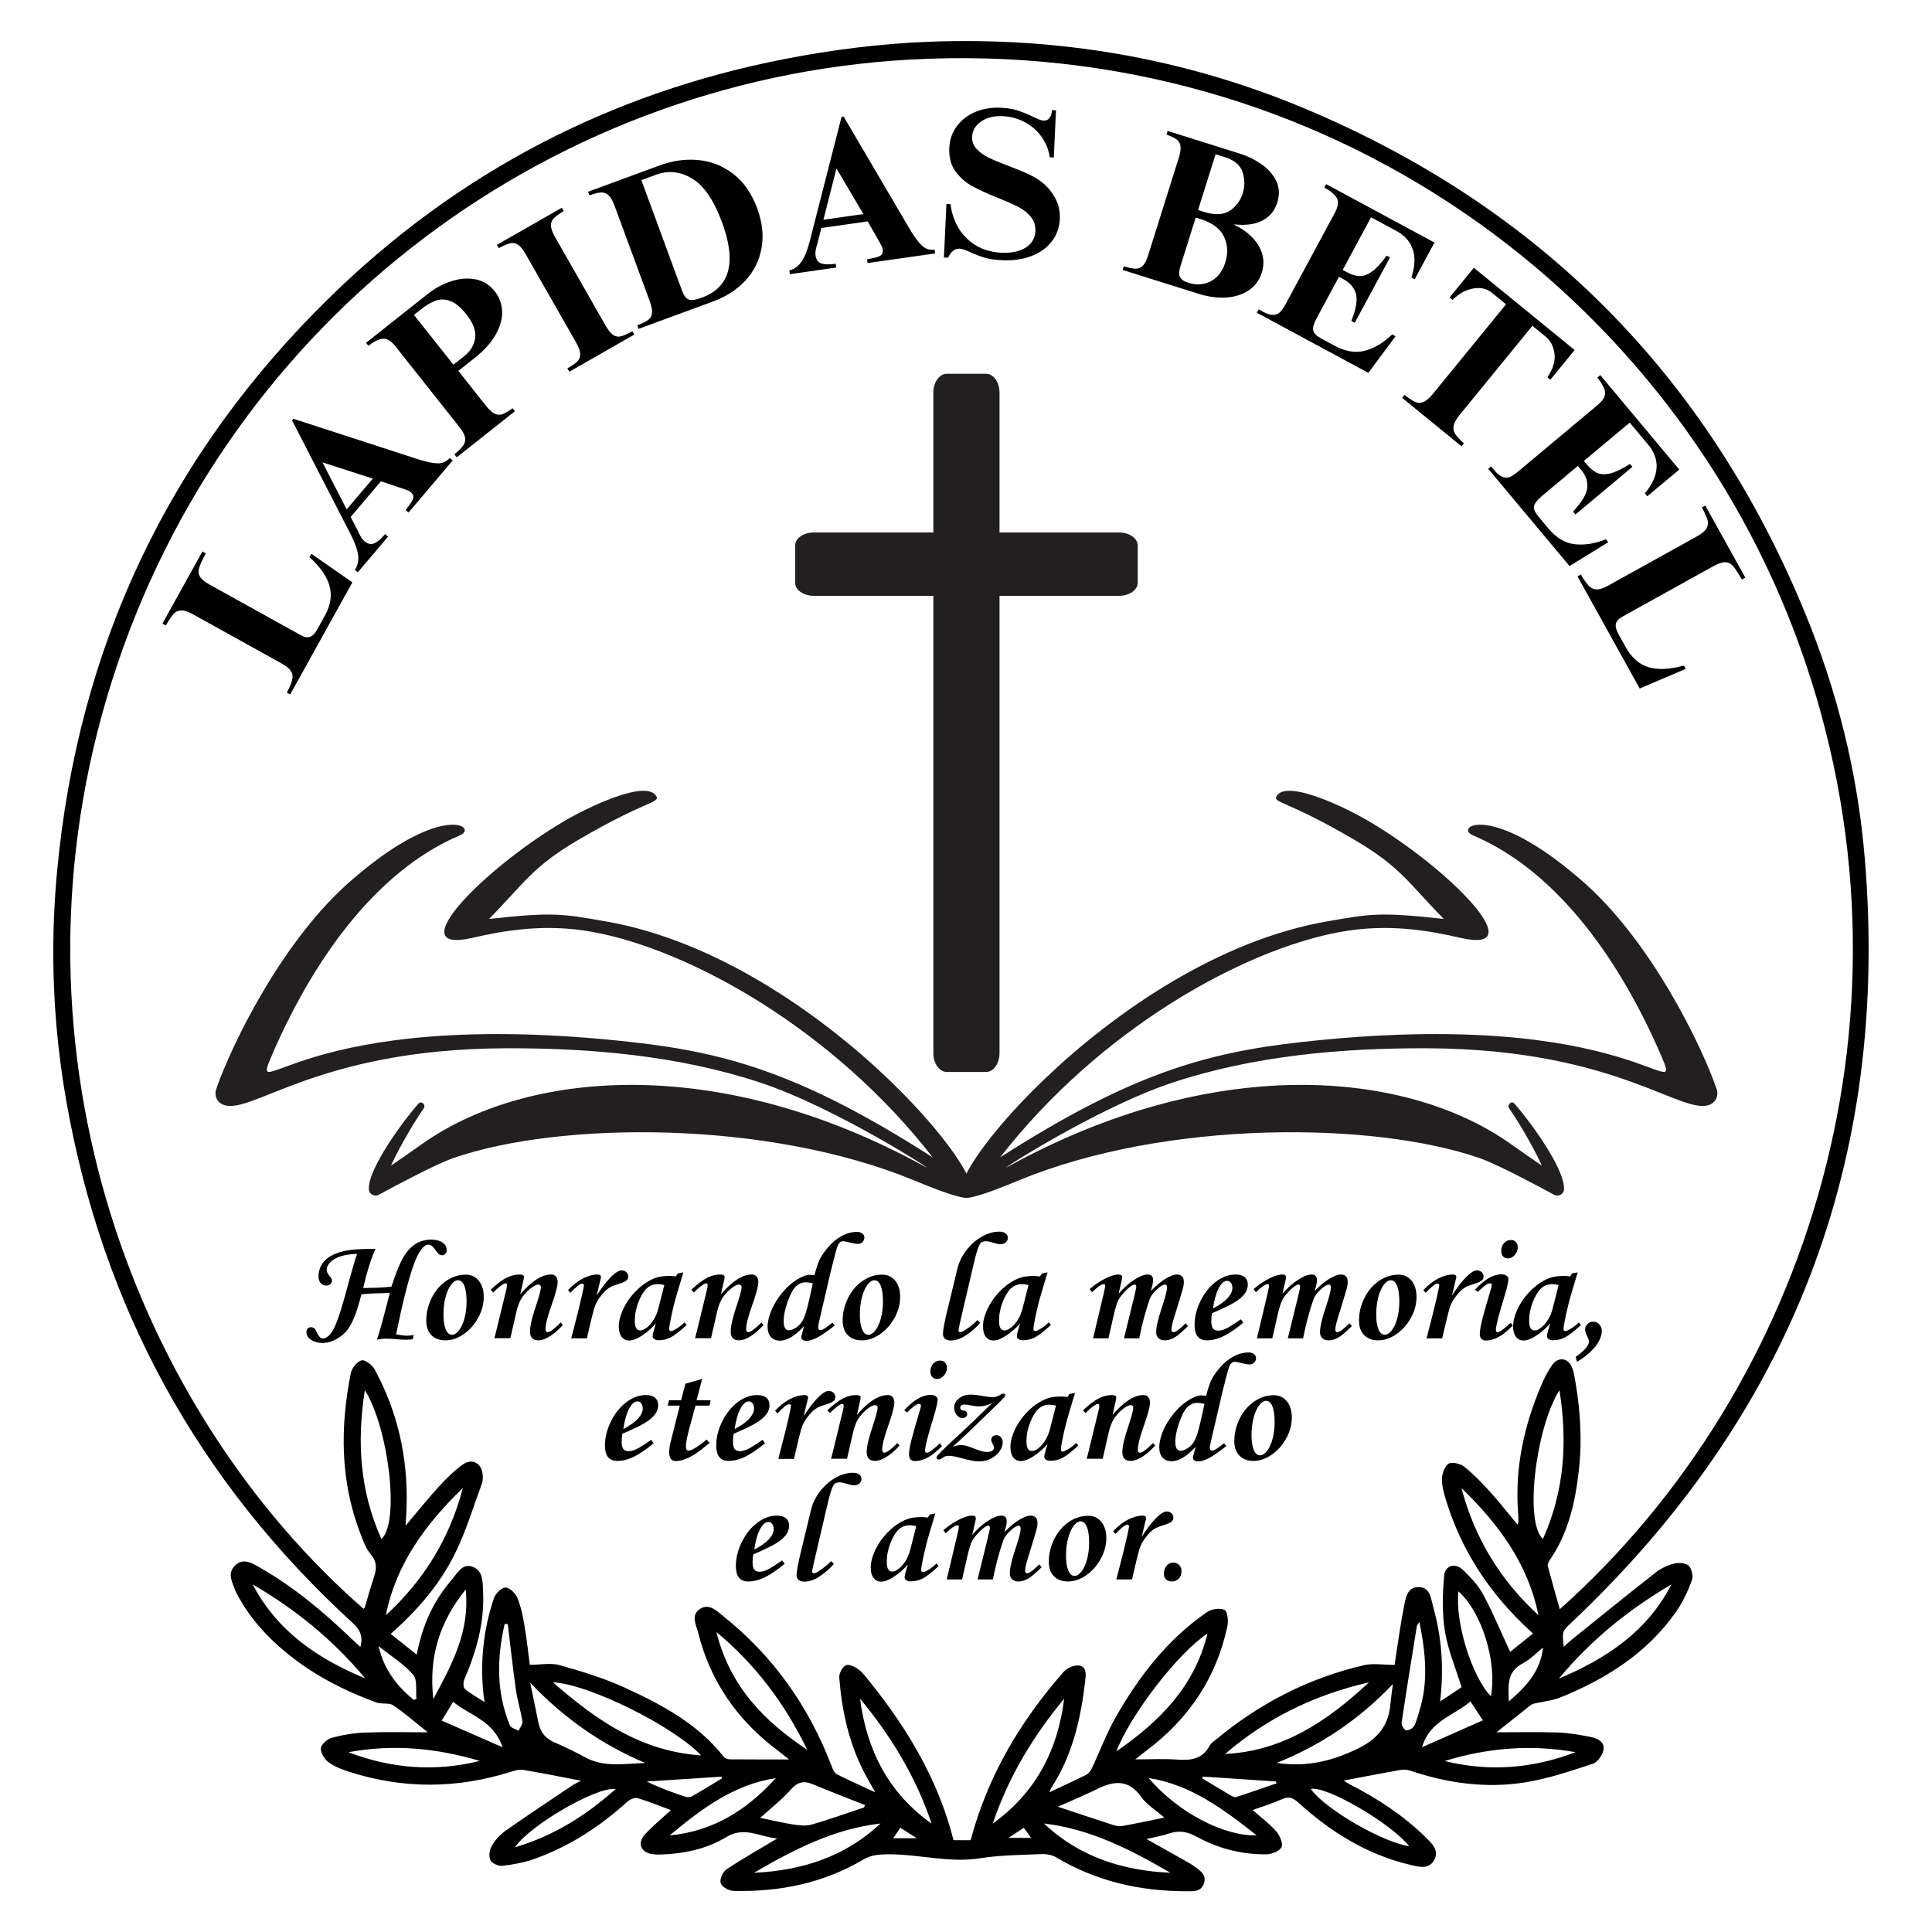
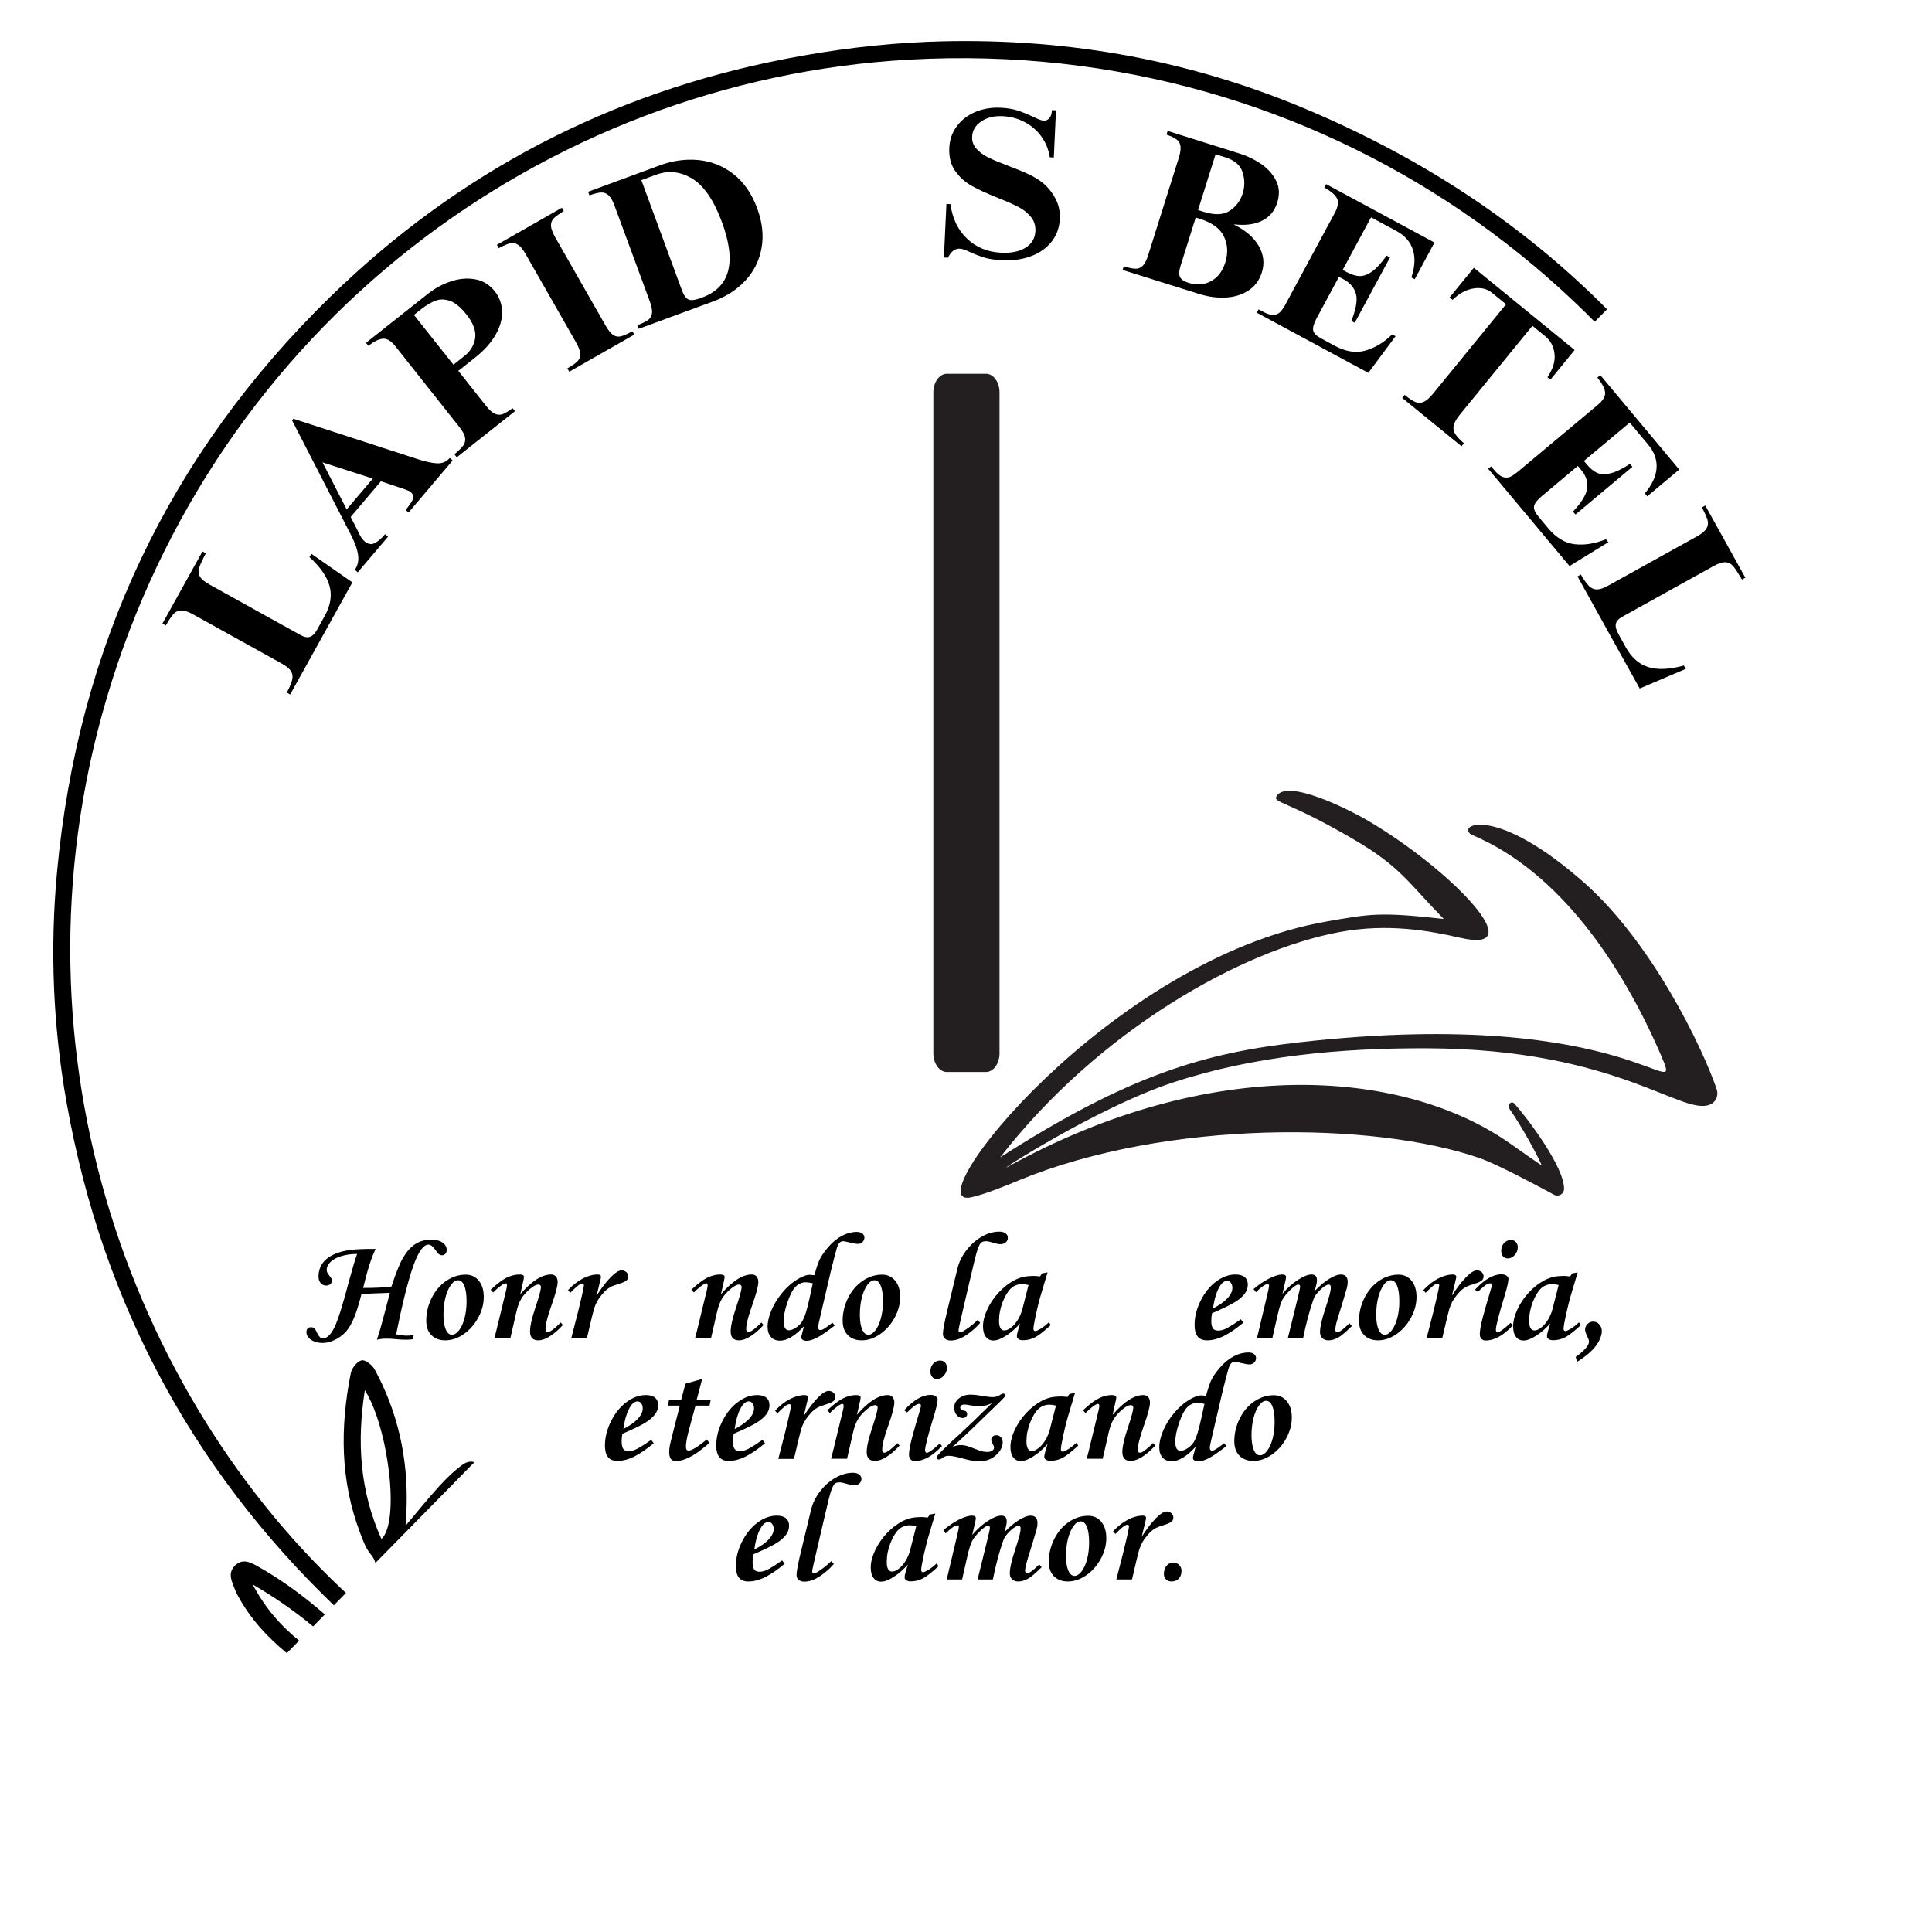
<svg xmlns="http://www.w3.org/2000/svg" version="1.0" preserveAspectRatio="xMidYMid meet" height="756" viewBox="0 0 567 567" zoomAndPan="magnify" width="756">
  <defs>
    <g />
    <clipPath id="b703135d61">
-       <path clip-rule="nonzero" d="M 15 12 L 549 12 L 549 555.578 L 15 555.578 Z M 15 12" />
+       <path clip-rule="nonzero" d="M 15 12 L 549 12 L 15 555.578 Z M 15 12" />
    </clipPath>
    <clipPath id="1798ae2591">
      <path clip-rule="nonzero" d="M 281 232 L 504.863 232 L 504.863 352 L 281 352 Z M 281 232" />
    </clipPath>
    <clipPath id="86ede1b9c8">
      <path clip-rule="nonzero" d="M 273 109.691 L 294 109.691 L 294 315 L 273 315 Z M 273 109.691" />
    </clipPath>
  </defs>
  <g clip-path="url(#b703135d61)">
    <path fill-rule="nonzero" fill-opacity="1" d="M 170.512 522.594 C 164.68 521.48 159.156 520.355 153.594 519.438 C 152.379 519.234 150.992 519.648 149.77 520.031 C 134.035 524.961 118.305 525.059 102.598 520.012 C 100.48 519.332 98.285 518.539 96.516 517.254 C 95.309 516.371 94.086 514.508 94.164 513.16 C 94.238 512.016 95.996 510.379 97.305 510.027 C 100.516 509.16 103.887 508.586 107.211 508.465 C 113.359 508.23 119.531 508.398 125.531 508.398 C 122.262 505.789 118.996 502.906 115.41 500.477 C 114.168 499.633 112.055 500.215 110.512 499.656 C 100.977 496.191 92.039 491.586 84.141 485.121 C 78.41 480.434 73.488 475.055 69.926 468.504 C 69.637 467.969 69.32 467.434 69.102 466.863 C 68.184 464.406 66.602 461.785 68.961 459.469 C 71.402 457.059 74 458.77 76.246 460.043 C 86.324 465.77 95.105 473.199 103.434 481.195 C 104.141 481.867 104.867 482.52 105.762 483.328 C 106.629 480.156 105.633 478.25 103.434 476.238 C 58.203 434.836 30.203 383.875 19.523 323.5 C 15.566 301.137 14.625 278.59 16.734 255.914 C 22.879 189.828 49.516 133.402 96.938 87.105 C 134.273 50.656 178.879 27.363 230.109 17.352 C 244.051 14.629 258.312 12.812 272.496 12.258 C 310.527 10.785 347.43 17.012 382.633 31.742 C 452.051 60.793 501.094 110.309 529.742 179.883 C 539.223 202.902 545.176 226.91 547.258 251.734 C 554.703 340.352 525.852 415.125 461.23 476.145 C 458.449 478.762 458.426 478.73 458.902 483.305 C 459.781 482.527 460.469 481.852 461.215 481.254 C 469.379 474.684 477.504 468.074 485.754 461.609 C 487.316 460.375 489.254 459.402 491.176 458.906 C 492.562 458.551 494.688 458.648 495.59 459.5 C 496.504 460.359 496.977 462.629 496.512 463.855 C 495.312 467.059 493.828 470.262 491.875 473.051 C 483.375 485.145 471.406 492.703 457.973 498.156 C 455.602 499.113 452.934 499.332 450.414 499.922 C 449.941 500.035 449.457 500.23 449.082 500.531 C 445.742 503.16 442.426 505.812 439.191 508.391 C 445.062 508.391 451.094 508.254 457.121 508.449 C 460.25 508.547 463.387 509.105 466.477 509.688 C 468.504 510.07 470.906 510.938 470.613 513.355 C 470.426 514.922 468.902 517.152 467.492 517.613 C 460.957 519.762 454.355 522.008 447.59 523.086 C 436.16 524.914 424.863 523.363 413.875 519.648 C 412.957 519.34 411.855 519.285 410.898 519.453 C 405.434 520.418 399.984 521.488 394.332 522.559 C 394.965 522.957 395.574 523.395 396.23 523.727 C 404.266 527.824 411.742 532.715 418.223 539.031 C 420.102 540.875 422.477 542.949 420.922 545.855 C 419.34 548.805 416.293 547.859 413.754 547.258 C 401.137 544.266 390.504 537.613 381.02 529.008 C 379.43 527.566 378.227 527.133 376.234 528.027 C 373.559 529.227 370.719 530.086 367.637 531.207 C 370.086 533.371 372.527 535.164 374.473 537.395 C 375.535 538.602 376.598 540.898 376.121 542.059 C 375.641 543.219 373.242 544.184 371.668 544.199 C 364.41 544.289 357.5 542.488 351.152 539.016 C 348.438 537.531 345.973 537.109 343.066 538.102 C 341.082 538.781 338.973 539.113 336.477 539.707 C 340.91 542.203 344.883 544.434 348.859 546.672 C 349.305 546.926 349.734 547.199 350.141 547.5 C 351.914 548.832 354.258 549.965 353.324 552.758 C 352.449 555.359 350 555.043 347.875 555.035 C 334.375 554.988 321.637 552.082 309.941 545.074 C 308.734 544.355 307.066 544.07 305.629 544.133 C 299.629 544.395 293.562 544.418 287.66 545.359 C 278.578 546.805 269.781 544.16 260.812 544.199 C 258.086 544.215 255.742 544.328 253.301 545.773 C 241.57 552.707 228.699 555.277 215.215 554.938 C 213.887 554.906 211.852 553.738 211.5 552.652 C 211.152 551.562 212.109 549.352 213.172 548.637 C 217.809 545.531 222.691 542.797 228.102 539.559 C 222.82 539.066 218.477 535.895 213.133 539.148 C 207.332 542.676 200.66 544.039 193.832 544.266 C 193.02 544.289 192.195 544.266 191.398 544.145 C 188.09 543.633 186.949 540.922 189.227 538.418 C 191.535 535.879 194.238 533.695 196.906 531.23 C 193.59 530.008 190.395 528.676 187.094 527.711 C 186.242 527.461 184.805 528.125 184.043 528.812 C 176.031 536.098 167.09 541.863 156.895 545.531 C 153.871 546.617 150.609 547.207 147.41 547.582 C 146.266 547.719 144.344 546.836 143.906 545.895 C 143.387 544.766 143.66 542.828 144.344 541.684 C 145.355 539.973 146.824 538.367 148.445 537.223 C 154.844 532.723 161.371 528.406 167.867 524.043 C 168.668 523.516 169.555 523.121 170.512 522.594 Z M 256.863 526 C 255.574 523.68 254.383 521.707 253.352 519.656 C 249.027 511.059 247.035 501.828 246.305 492.324 C 246.215 491.125 247.195 489.273 248.211 488.738 C 249.039 488.301 250.863 489.129 251.883 489.875 C 253.172 490.816 254.145 492.203 255.176 493.469 C 266.398 507.387 275.406 522.488 279.836 540.055 C 281.586 540.055 283.281 540.055 284.863 540.055 C 289.883 521.191 299.484 505.051 312.156 490.652 C 313.164 489.508 315.328 488.551 316.738 488.797 C 319.035 489.184 318.684 491.617 318.473 493.402 C 317.191 504.426 314.75 515.09 308.613 524.578 C 308.371 524.953 308.25 525.398 307.996 525.984 C 311.777 524.207 315.297 522.609 318.742 520.875 C 319.445 520.516 320.07 519.723 320.422 518.977 C 322.812 513.922 324.758 508.625 327.523 503.801 C 334.367 491.852 342.695 481.074 354.176 473.156 C 355.523 472.234 357.988 471.828 359.367 472.453 C 360.227 472.84 360.559 475.703 360.219 477.27 C 356.965 492.477 348.793 504.531 336.395 513.809 C 335.25 514.66 334.156 515.578 333.184 516.34 C 337.441 516.34 341.512 516.113 345.543 516.406 C 349.523 516.695 352.887 516.266 354.996 512.34 C 355.449 511.488 356.414 510.898 357.203 510.25 C 369.891 499.762 384.203 492.445 400.242 488.707 C 403.016 488.059 406.074 488.617 409.309 488.617 C 409.309 488.586 409.391 487.805 409.512 487.043 C 410.332 481.82 411.02 476.574 412.059 471.391 C 412.535 469.004 412.934 465.824 416.227 465.777 C 419.77 465.719 419.918 469.094 420.598 471.527 C 423.102 480.434 423.809 489.508 422.641 499.34 C 425.156 497.676 427.223 496.312 428.941 495.172 C 427.164 489.422 424.926 484.188 424.051 478.738 C 423.199 473.418 423.34 467.828 423.832 462.438 C 424.125 459.25 427.191 458.559 429.523 460.887 C 431.676 463.027 433.887 465.316 435.289 467.961 C 438.176 473.367 440.547 479.055 443.195 484.789 C 445.086 483.273 447.398 481.414 449.895 479.41 C 448.68 478.27 447.715 477.375 446.766 476.461 C 436.516 466.457 428.965 454.762 424.621 441.07 C 423.914 438.852 423.199 436.516 423.184 434.227 C 423.168 432.621 423.906 430.398 425.09 429.594 C 426.039 428.945 428.543 429.516 429.672 430.406 C 432.445 432.613 434.934 435.207 437.324 437.844 C 440.09 440.902 442.629 444.164 445.336 447.422 C 445.492 447.043 445.621 446.871 445.621 446.711 C 445.613 445.793 445.598 444.875 445.531 443.961 C 444.535 430.973 447.219 418.637 452.238 406.746 C 453.148 404.598 454.207 402.465 455.547 400.574 C 457.371 398.004 460.332 398.539 461.441 401.484 C 461.766 402.336 461.945 403.254 462.105 404.152 C 463.77 413.219 464.387 422.367 463.355 431.535 C 462.309 440.902 460.25 450.027 454.734 457.977 C 454.418 458.43 454.121 459.145 454.25 459.621 C 455.344 463.781 456.535 467.918 457.762 472.281 C 530.934 407.039 566.438 296.207 528.234 189.812 C 491.023 86.156 388.852 10.688 266.973 17.492 C 159.133 23.508 63.207 96.32 31.223 205.172 C 0.465 309.848 39.941 413.852 106.695 472.152 C 106.824 472 107.02 471.867 107.074 471.691 C 107.957 468.77 108.754 465.816 109.727 462.922 C 110.535 460.48 110.715 458.422 108.816 456.176 C 107.359 454.438 106.531 452.094 105.703 449.914 C 99.848 434.574 99.785 418.84 102.957 402.984 C 103.246 401.508 104.789 399.586 106.109 399.23 C 107.105 398.961 109.23 400.574 109.93 401.855 C 116.75 414.387 119.742 427.867 119.328 442.109 C 119.277 443.828 119.148 445.551 119.027 447.762 C 122.602 443.539 125.586 439.789 128.816 436.262 C 130.93 433.941 133.219 431.695 135.746 429.855 C 138.586 427.785 141.488 429.449 141.676 432.992 C 141.715 433.797 141.699 434.672 141.426 435.41 C 138.887 442.258 136.785 449.32 133.582 455.84 C 129.105 464.957 122.488 472.613 114.656 479.516 C 117.242 481.57 119.629 483.465 122.312 485.609 C 123.949 476.914 127.266 469.758 132.578 463.621 C 134.215 461.723 135.707 458.582 138.871 459.879 C 141.828 461.09 141.645 464.332 141.773 467.074 C 142.219 476.145 139.828 484.602 136.281 492.836 C 135.934 493.637 135.902 495.203 136.395 495.633 C 138.02 497.027 139.957 498.066 142.211 499.527 C 142.039 498.367 141.961 497.879 141.902 497.383 C 140.863 487.715 141.871 478.242 144.941 469.055 C 145.398 467.699 147.164 465.93 148.348 465.914 C 149.531 465.891 151.293 467.602 151.844 468.949 C 152.914 471.551 153.473 474.406 153.945 477.207 C 154.633 481.262 155.055 485.363 155.477 488.578 C 158.695 488.578 161.711 487.953 164.332 488.699 C 170.867 490.562 177.453 492.559 183.605 495.398 C 194.352 500.344 204.797 505.934 212.359 515.527 C 212.727 515.992 213.527 516.324 214.137 516.324 C 219.902 516.379 225.676 516.355 231.547 516.355 C 230.531 515.551 229.398 514.594 228.215 513.711 C 216.473 504.895 208.477 493.531 204.91 479.215 C 204.324 476.871 202.629 474.035 205.418 472.199 C 208.086 470.449 210.285 472.711 212.207 474.254 C 226.883 485.973 237.359 500.75 244.043 518.277 C 244.383 519.16 244.836 520.312 245.566 520.695 C 249.168 522.512 252.848 524.133 256.863 526 Z M 205.785 515.18 C 197.426 506.43 172.668 494.207 162.266 493.719 C 175.027 504.84 188.043 513.973 205.785 515.18 Z M 359.539 514.75 C 376.68 513.93 389.766 504.91 401.762 493.734 C 386.012 497.328 371.863 504.141 359.539 514.75 Z M 452.805 451.664 C 459.188 437.488 460.031 423.09 457.672 407.996 C 450.859 418.637 447.242 446.555 452.805 451.664 Z M 111.941 451.672 C 117.504 446.488 113.879 418.672 107.074 407.996 C 104.715 423.09 105.559 437.488 111.941 451.672 Z M 155.605 493.848 C 156.523 498.309 157.27 501.961 158.023 505.602 C 158.598 508.383 160.098 510.273 162.824 511.398 C 165.922 512.68 168.914 514.238 171.883 515.812 C 177.5 518.789 183.438 517.57 189.355 517.402 C 176.691 512.016 165.66 504.418 155.605 493.848 Z M 374.711 517.371 C 383.523 518.691 390.773 516.824 398.137 513.355 C 404.324 510.426 407.543 506.461 408.086 499.898 C 408.23 498.129 408.516 496.379 408.789 494.23 C 399.051 504.434 388.031 512.023 374.711 517.371 Z M 253.488 530.484 C 253.625 530.25 253.773 530.008 253.91 529.77 C 248.762 527.727 243.578 525.758 238.473 523.613 C 235.777 522.488 233.973 523.031 231.992 525.285 C 229.445 528.188 226.324 530.582 223.113 533.5 C 226.68 534.23 229.746 534.977 232.852 535.449 C 234.602 535.715 236.543 535.949 238.188 535.48 C 243.336 533.996 248.387 532.172 253.488 530.484 Z M 341.715 533.438 C 339.102 531.156 336.531 529.625 334.949 527.395 C 331.344 522.285 327.141 522.527 322.227 524.938 C 318.5 526.762 314.664 528.359 310.469 530.234 C 316.406 532.203 321.57 533.949 326.762 535.617 C 327.598 535.887 328.578 536.039 329.43 535.887 C 333.32 535.18 337.18 534.352 341.715 533.438 Z M 135.828 436.691 C 125.043 447.172 116.254 458.859 113.238 474.043 C 124.387 463.789 132.027 451.406 135.828 436.691 Z M 428.918 436.727 C 432.762 451.398 440.344 463.789 451.492 474.02 C 448.453 458.852 439.703 447.172 428.918 436.727 Z M 236.922 513.543 C 230.523 500.387 222.09 488.805 210.254 478.965 C 214.191 494.895 224.305 505.188 236.922 513.543 Z M 327.629 513.98 C 340.426 505.172 350.578 494.902 354.371 479.41 C 345.898 484.934 331.934 502.918 327.629 513.98 Z M 291.359 535.188 C 303.934 526.145 310.453 513.656 312.312 498.527 C 303.195 509.52 295.914 521.562 291.359 535.188 Z M 252.41 498.543 C 254.371 513.672 260.77 526.234 273.395 535.18 C 268.848 521.57 261.543 509.543 252.41 498.543 Z M 74.16 465 C 81.387 478.785 93.32 486.848 107.188 492.574 C 97.855 481.375 86.762 472.289 74.16 465 Z M 457.516 492.617 C 471.383 486.793 483.441 478.82 490.527 464.992 C 477.969 472.348 466.836 481.383 457.516 492.617 Z M 306.359 535.156 C 316.77 544.953 329.453 548.992 343.48 549.617 C 331.879 542.871 320.031 536.754 306.359 535.156 Z M 258.426 535.164 C 244.773 536.715 232.902 542.852 221.289 549.617 C 235.293 548.984 247.957 544.945 258.426 535.164 Z M 196.516 538.66 C 209.238 537.477 219.27 531.164 227.672 521.848 C 215.32 523.703 205.816 530.93 196.516 538.66 Z M 337.102 521.805 C 345.848 532.141 359.488 538.953 368.812 538.637 C 358.984 530.906 349.441 523.746 337.102 521.805 Z M 140.809 516.793 C 128.156 513.031 115.328 511.789 102.25 514.238 C 114.828 519.039 127.672 520.062 140.809 516.793 Z M 462.406 514.23 C 449.391 511.887 436.59 512.941 423.988 516.816 C 437.051 520.055 449.84 519.023 462.406 514.23 Z M 127.168 498.641 C 132.684 488.367 137.93 478.805 136.68 466.477 C 128.918 476.125 125.797 486.32 127.168 498.641 Z M 428.023 467.035 C 426.961 476.07 432 492.121 437.547 497.832 C 439.41 487.832 434.984 473.254 428.023 467.035 Z M 149.016 476.605 C 148.707 476.613 148.398 476.621 148.098 476.629 C 145.812 486.664 145.633 496.621 149.629 506.363 C 149.938 507.109 151.316 507.418 152.199 507.93 C 152.598 507.012 153.449 506.023 153.32 505.188 C 152.84 502.09 151.859 499.055 151.414 495.957 C 150.496 489.516 149.801 483.055 149.016 476.605 Z M 416.559 475.98 C 416.082 476.785 415.855 477.004 415.812 477.246 C 414.297 486.672 412.758 496.094 411.352 505.535 C 411.246 506.258 412.051 507.676 412.625 507.789 C 413.34 507.93 414.613 507.254 415.004 506.566 C 415.738 505.277 416.039 503.727 416.504 502.285 C 419.242 493.711 418.414 485.152 416.559 475.98 Z M 384.691 525.027 C 388.793 530.859 405.668 540.664 413.59 541.832 C 408.191 535.051 389.176 523.996 384.691 525.027 Z M 180.688 525.027 C 174.863 524.305 155.145 535.984 151.145 542.141 C 162.352 538.812 171.793 533 180.688 525.027 Z M 417.328 512.77 C 423.664 509.973 429.324 507.473 435.184 504.879 C 433.742 502.68 432.719 501.125 431.543 499.324 C 426.648 503.582 419.68 504.895 417.328 512.77 Z M 147.504 512.785 C 144.848 504.887 137.922 503.508 132.984 499.453 C 131.766 501.449 130.84 502.965 129.633 504.961 C 135.504 507.531 141.109 509.98 147.504 512.785 Z M 211.914 521.887 C 211.867 521.727 211.816 521.57 211.777 521.41 C 204.453 521.887 197.133 522.359 189.809 522.836 C 193.523 524.676 197.32 526.039 201.145 527.305 C 201.746 527.5 202.629 527.441 203.172 527.133 C 206.117 525.449 209.004 523.648 211.914 521.887 Z M 353.035 521.391 C 352.977 521.57 352.914 521.742 352.855 521.918 C 355.523 523.527 358.176 525.148 360.859 526.723 C 361.449 527.062 362.262 527.547 362.789 527.379 C 366.762 526.129 370.695 524.727 374.637 523.371 C 374.57 523.184 374.516 523.008 374.449 522.82 C 367.312 522.348 360.18 521.871 353.035 521.391 Z M 452.84 483.531 C 450.867 485.105 449.082 487.035 446.887 488.172 C 442.184 490.598 442.66 494.609 442.801 499.332 C 448.094 494.855 452.102 490.289 452.84 483.531 Z M 121.445 498.902 C 121.703 498.789 121.961 498.684 122.215 498.57 C 121.961 496.168 122.562 493.047 121.273 491.527 C 118.645 488.43 114.996 486.199 111.098 483.078 C 112.801 490.367 116.684 494.945 121.445 498.902 Z M 269.066 539.488 C 267.105 538.23 265.766 537.387 264.242 536.414 C 263.578 537.387 262.984 538.246 262.133 539.488 C 264.5 539.488 266.406 539.488 269.066 539.488 Z M 300.48 536.422 C 298.996 537.395 297.633 538.277 295.945 539.383 C 298.395 539.383 300.293 539.383 302.598 539.383 C 301.738 538.18 301.176 537.395 300.48 536.422 Z M 300.48 536.422" fill="#000000" />
  </g>
  <g clip-path="url(#1798ae2591)">
    <path fill-rule="nonzero" fill-opacity="1" d="M 503.82 319.68 C 504.383 321.34 503.707 323.23 502.145 324.031 C 494.125 328.137 475.191 307.82 418.754 307.645 C 393.641 307.562 368 309.848 344.262 317.676 C 321.758 325.098 291.609 344.703 295.668 342.465 C 355.715 309.348 411.086 314.059 441.734 334.602 C 444.832 336.68 444.785 336.809 452.484 342.066 C 451.293 339.27 446.789 330.809 442.887 325.258 C 442.219 324.309 443.535 322.863 444.473 323.91 C 448.262 328.137 459.184 342.629 459.016 348.965 C 458.977 350.438 457.375 351.332 456.082 350.633 C 451.691 348.246 439.516 341.719 434.293 339.898 C 403.219 329.07 342.246 328.578 299.039 346.395 C 295.703 347.77 289.383 350.414 285.055 351.379 C 267.668 355.258 325.527 281.383 389.633 270.383 C 402.172 268.195 405.008 267.613 423.699 269.691 C 413.32 259.066 411.012 254.387 397.426 246.426 C 377.355 234.664 373.277 235.699 374.734 233.523 C 377.965 228.672 395.434 237.301 401.613 240.938 C 425.367 254.914 450.078 280.156 428.691 275.254 C 419.539 273.152 407.434 270.914 393.266 273.516 C 364.656 278.762 322.672 302.148 293.523 339.664 C 331.684 315.219 353.797 309 381.285 305.895 C 479.938 294.75 494.883 326.781 487.246 309.191 C 476.121 283.574 457.969 256.012 432.23 245.133 C 426.832 242.777 437.285 235.355 463.23 257.586 C 484.484 275.395 499.828 307.883 503.82 319.68" fill="#231f20" />
  </g>
-   <path fill-rule="nonzero" fill-opacity="1" d="M 63.434 319.68 C 62.871 321.34 63.547 323.23 65.109 324.031 C 73.129 328.137 92.062 307.82 148.5 307.645 C 173.613 307.562 199.254 309.848 222.992 317.676 C 245.496 325.098 275.645 344.703 271.586 342.465 C 211.539 309.348 156.168 314.059 125.52 334.602 C 122.426 336.68 122.473 336.809 114.77 342.066 C 115.961 339.27 120.465 330.809 124.371 325.258 C 125.035 324.309 123.719 322.863 122.781 323.91 C 118.996 328.137 108.07 342.629 108.238 348.965 C 108.277 350.438 109.883 351.332 111.172 350.633 C 115.562 348.246 127.738 341.719 132.961 339.898 C 164.035 329.07 225.008 328.578 268.215 346.395 C 271.551 347.77 277.871 350.414 282.203 351.379 C 299.59 355.258 241.727 281.383 177.625 270.383 C 165.086 268.195 162.246 267.613 143.555 269.691 C 153.934 259.066 156.242 254.387 169.828 246.426 C 189.898 234.664 193.977 235.699 192.52 233.523 C 189.289 228.672 171.82 237.301 165.641 240.938 C 141.891 254.914 117.176 280.156 138.562 275.254 C 147.715 273.152 159.82 270.914 173.988 273.516 C 202.598 278.762 244.582 302.148 273.73 339.664 C 235.57 315.219 213.457 309 185.969 305.895 C 87.312 294.75 72.371 326.781 80.012 309.191 C 91.133 283.574 109.285 256.012 135.023 245.133 C 140.422 242.777 129.969 235.355 104.023 257.586 C 82.77 275.395 67.43 307.883 63.434 319.68" fill="#231f20" />
  <g clip-path="url(#86ede1b9c8)">
    <path fill-rule="nonzero" fill-opacity="1" d="M 289.359 314.605 L 277.895 314.605 C 275.699 314.605 273.918 312.148 273.918 309.109 L 273.918 115.188 C 273.918 112.156 275.699 109.691 277.895 109.691 L 289.359 109.691 C 291.555 109.691 293.336 112.156 293.336 115.188 L 293.336 309.109 C 293.336 312.148 291.555 314.605 289.359 314.605" fill="#231f20" />
  </g>
-   <path fill-rule="nonzero" fill-opacity="1" d="M 328.395 174.859 L 238.859 174.859 C 235.824 174.859 233.363 173.156 233.363 171.055 L 233.363 160.074 C 233.363 157.973 235.824 156.266 238.859 156.266 L 328.395 156.266 C 331.43 156.266 333.891 157.973 333.891 160.074 L 333.891 171.055 C 333.891 173.156 331.43 174.859 328.395 174.859" fill="#231f20" />
  <g fill-opacity="1" fill="#000000">
    <g transform="translate(84.68, 204.689)">
      <g>
        <path d="M -24.281 -42.297 C -25.27 -40.422 -25.914 -39.02 -26.219 -38.094 C -26.52 -37.164 -26.457 -36.312 -26.031 -35.531 C -25.613 -34.75 -24.66 -33.945 -23.172 -33.125 L 3.578 -18.281 C 4.629 -17.695 5.535 -17.535 6.297 -17.797 C 7.066 -18.066 7.773 -18.785 8.422 -19.953 L 10.625 -23.938 C 12.32 -26.988 12.797 -29.898 12.047 -32.672 C 11.305 -35.441 9.336 -38.281 6.141 -41.188 L 6.688 -42.172 L 18.734 -33.781 L 0.484 -0.875 L -0.5 -1.422 C 0.352 -3.047 0.879 -4.32 1.078 -5.25 C 1.285 -6.176 1.16 -7.004 0.703 -7.734 C 0.254 -8.461 -0.633 -9.195 -1.969 -9.938 L -28.016 -24.391 C -29.504 -25.211 -30.691 -25.594 -31.578 -25.531 C -32.473 -25.477 -33.207 -25.125 -33.781 -24.469 C -34.352 -23.82 -35.102 -22.707 -36.031 -21.125 L -37.016 -21.672 L -25.266 -42.844 Z M -24.281 -42.297" />
      </g>
    </g>
  </g>
  <g fill-opacity="1" fill="#000000">
    <g transform="translate(104.431, 168.635)">
      <g>
        <path d="M -1.391 -11.578 L -18.719 -45.266 L -18.328 -45.734 L 17.797 -34 C 20.211 -33.195 22.203 -32.75 23.766 -32.656 C 25.328 -32.57 26.594 -33.098 27.562 -34.234 L 28.422 -33.5 L 15.469 -18.234 L 14.609 -18.969 C 15.859 -20.5 16.594 -21.609 16.812 -22.297 C 17.039 -22.984 16.789 -23.633 16.062 -24.25 C 15.844 -24.438 15.539 -24.598 15.156 -24.734 C 14.781 -24.867 14.473 -24.984 14.234 -25.078 L 7.359 -27.391 L -1.516 -16.922 L 0.797 -12.406 C 1.305 -11.219 1.891 -10.344 2.547 -9.781 C 3.535 -8.945 4.504 -8.754 5.453 -9.203 C 6.41 -9.648 7.457 -10.539 8.594 -11.875 L 9.453 -11.141 L 0.562 -0.672 L -0.297 -1.406 C 0.523 -2.551 0.852 -3.926 0.688 -5.531 C 0.52 -7.145 -0.172 -9.16 -1.391 -11.578 Z M 4.984 -28.172 L -9.781 -32.938 L -2.688 -19.141 Z M 4.984 -28.172" />
      </g>
    </g>
  </g>
  <g fill-opacity="1" fill="#000000">
    <g transform="translate(133.182, 134.908)">
      <g>
        <path d="M 12.016 -49.422 C 13.359 -47.723 14.078 -45.781 14.172 -43.594 C 14.266 -41.414 13.645 -39.133 12.312 -36.75 C 10.988 -34.375 8.957 -32.102 6.219 -29.938 L 1.328 -26.062 L 9.469 -15.781 C 10.426 -14.582 11.289 -13.812 12.062 -13.469 C 12.832 -13.125 13.598 -13.094 14.359 -13.375 C 15.117 -13.664 16.082 -14.242 17.25 -15.109 L 17.953 -14.234 L 0.875 -0.703 L 0.172 -1.578 C 1.398 -2.598 2.266 -3.453 2.766 -4.141 C 3.266 -4.836 3.445 -5.609 3.312 -6.453 C 3.176 -7.305 2.617 -8.348 1.641 -9.578 L -17.156 -33.297 C -18.395 -34.867 -19.613 -35.602 -20.812 -35.5 C -22.008 -35.406 -23.426 -34.711 -25.062 -33.422 L -25.766 -34.297 L -7.609 -48.672 C -5.598 -50.273 -3.363 -51.488 -0.906 -52.312 C 1.551 -53.145 3.93 -53.359 6.234 -52.953 C 8.535 -52.555 10.461 -51.379 12.016 -49.422 Z M 3.719 -42.609 C 2.062 -44.691 0.484 -46.008 -1.016 -46.562 C -2.516 -47.125 -3.938 -47.164 -5.281 -46.688 C -6.625 -46.207 -8.098 -45.332 -9.703 -44.062 L -11.703 -42.484 L -0.109 -27.875 L 3.062 -30.391 C 4.895 -31.836 5.961 -33.602 6.266 -35.688 C 6.566 -37.781 5.719 -40.086 3.719 -42.609 Z M 3.719 -42.609" />
      </g>
    </g>
  </g>
  <g fill-opacity="1" fill="#000000">
    <g transform="translate(166.152, 109.619)">
      <g>
        <path d="M -0.703 -47.688 C -2.055 -46.852 -3.023 -46.148 -3.609 -45.578 C -4.191 -45.004 -4.473 -44.285 -4.453 -43.422 C -4.441 -42.566 -4.031 -41.422 -3.219 -39.984 L 11.578 -14.062 C 12.379 -12.664 13.133 -11.738 13.844 -11.281 C 14.562 -10.832 15.316 -10.711 16.109 -10.922 C 16.898 -11.129 18.008 -11.625 19.438 -12.406 L 20 -11.422 L 0.922 -0.531 L 0.359 -1.516 C 1.734 -2.297 2.707 -2.969 3.281 -3.531 C 3.863 -4.102 4.145 -4.828 4.125 -5.703 C 4.113 -6.586 3.707 -7.727 2.906 -9.125 L -11.891 -35.047 C -12.68 -36.453 -13.453 -37.383 -14.203 -37.844 C -14.953 -38.301 -15.727 -38.422 -16.531 -38.203 C -17.332 -37.984 -18.414 -37.516 -19.781 -36.797 L -20.328 -37.766 L -1.25 -48.656 Z M -0.703 -47.688" />
      </g>
    </g>
  </g>
  <g fill-opacity="1" fill="#000000">
    <g transform="translate(186.426, 96.882)">
      <g>
        <path d="M 35.797 -35.734 C 37.316 -31.598 37.738 -27.695 37.062 -24.031 C 36.395 -20.375 34.812 -17.207 32.312 -14.531 C 29.82 -11.863 26.703 -9.836 22.953 -8.453 L 1 -0.375 L 0.609 -1.438 C 2.055 -1.969 3.109 -2.473 3.766 -2.953 C 4.422 -3.441 4.805 -4.102 4.922 -4.938 C 5.035 -5.781 4.816 -6.957 4.266 -8.469 L -6.062 -36.484 C -6.613 -37.992 -7.219 -39.035 -7.875 -39.609 C -8.531 -40.191 -9.27 -40.453 -10.094 -40.391 C -10.914 -40.336 -12.031 -40.055 -13.438 -39.547 L -13.828 -40.609 L 7.188 -48.344 C 11.008 -49.75 14.805 -50.27 18.578 -49.906 C 22.359 -49.539 25.77 -48.176 28.812 -45.812 C 31.852 -43.457 34.18 -40.098 35.797 -35.734 Z M 19.625 -9.562 C 27.832 -12.582 29.785 -19.93 25.484 -31.609 C 23.078 -38.129 20.145 -42.422 16.688 -44.484 C 13.238 -46.555 9.723 -46.93 6.141 -45.609 L 1.797 -44.016 L 13.656 -11.812 C 14.07 -10.688 14.508 -9.895 14.969 -9.438 C 15.426 -8.988 16.004 -8.781 16.703 -8.812 C 17.398 -8.844 18.375 -9.094 19.625 -9.562 Z M 19.625 -9.562" />
      </g>
    </g>
  </g>
  <g fill-opacity="1" fill="#000000">
    <g transform="translate(230.949, 80.582)">
      <g>
-         <path d="M 6.641 -9.594 L 16.031 -46.297 L 16.641 -46.375 L 35.875 -13.625 C 37.156 -11.414 38.348 -9.758 39.453 -8.656 C 40.555 -7.551 41.852 -7.102 43.344 -7.312 L 43.5 -6.203 L 23.672 -3.375 L 23.516 -4.484 C 25.473 -4.805 26.758 -5.148 27.375 -5.516 C 28 -5.879 28.242 -6.535 28.109 -7.484 C 28.066 -7.773 27.945 -8.094 27.75 -8.438 C 27.562 -8.789 27.41 -9.082 27.297 -9.312 L 23.703 -15.609 L 10.094 -13.672 L 8.844 -8.75 C 8.426 -7.508 8.273 -6.461 8.391 -5.609 C 8.578 -4.328 9.176 -3.535 10.188 -3.234 C 11.195 -2.941 12.57 -2.922 14.312 -3.172 L 14.469 -2.062 L 0.859 -0.125 L 0.703 -1.234 C 2.086 -1.555 3.25 -2.375 4.188 -3.688 C 5.133 -5 5.953 -6.969 6.641 -9.594 Z M 22.438 -17.766 L 14.531 -31.141 L 10.703 -16.094 Z M 22.438 -17.766" />
-       </g>
+         </g>
    </g>
  </g>
  <g fill-opacity="1" fill="#000000">
    <g transform="translate(274.941, 74.602)">
      <g>
        <path d="M 18.75 -42.984 C 20.707 -42.891 22.379 -42.613 23.766 -42.156 C 25.16 -41.695 26.691 -41.07 28.359 -40.281 C 28.93 -40 29.484 -39.75 30.016 -39.531 C 30.547 -39.32 31 -39.211 31.375 -39.203 C 32.039 -39.172 32.594 -39.414 33.031 -39.938 C 33.477 -40.457 33.727 -41.238 33.781 -42.281 L 34.969 -42.219 L 34.328 -28.375 L 33.141 -28.438 C 32.816 -30.664 32.008 -32.68 30.719 -34.484 C 29.426 -36.285 27.785 -37.711 25.797 -38.766 C 23.816 -39.816 21.66 -40.398 19.328 -40.516 C 16.797 -40.629 14.688 -40.109 13 -38.953 C 11.32 -37.805 10.441 -36.328 10.359 -34.516 C 10.285 -33.141 10.707 -31.945 11.625 -30.938 C 12.539 -29.938 13.695 -29.086 15.094 -28.391 C 16.5 -27.703 18.453 -26.883 20.953 -25.938 C 23.453 -25 25.535 -24.133 27.203 -23.344 C 28.867 -22.551 30.328 -21.609 31.578 -20.516 C 32.973 -19.242 34.098 -17.754 34.953 -16.047 C 35.805 -14.348 36.188 -12.457 36.094 -10.375 C 35.977 -7.832 35.188 -5.617 33.719 -3.734 C 32.258 -1.848 30.266 -0.422 27.734 0.547 C 25.211 1.516 22.332 1.922 19.094 1.766 C 17.051 1.672 15.344 1.414 13.969 1 C 12.602 0.582 11.203 0.047 9.766 -0.609 C 8.422 -1.254 7.422 -1.594 6.766 -1.625 C 6.016 -1.656 5.359 -1.453 4.797 -1.016 C 4.242 -0.586 3.734 0.094 3.266 1.031 L 2.078 0.969 L 2.812 -14.75 L 4 -14.688 C 4.562 -10.488 6.188 -7.109 8.875 -4.547 C 11.562 -1.992 14.898 -0.625 18.891 -0.438 C 21.879 -0.289 24.273 -0.789 26.078 -1.938 C 27.879 -3.094 28.828 -4.703 28.922 -6.766 C 29.004 -8.391 28.562 -9.785 27.594 -10.953 C 26.633 -12.129 25.41 -13.102 23.922 -13.875 C 22.441 -14.645 20.43 -15.531 17.891 -16.531 C 14.742 -17.801 12.207 -18.969 10.281 -20.031 C 8.352 -21.102 6.734 -22.551 5.422 -24.375 C 4.117 -26.207 3.531 -28.477 3.656 -31.188 C 3.758 -33.562 4.477 -35.66 5.812 -37.484 C 7.145 -39.316 8.938 -40.723 11.188 -41.703 C 13.445 -42.68 15.969 -43.109 18.75 -42.984 Z M 18.75 -42.984" />
      </g>
    </g>
  </g>
  <g fill-opacity="1" fill="#000000">
    <g transform="translate(312.81, 77.079)">
      <g />
    </g>
  </g>
  <g fill-opacity="1" fill="#000000">
    <g transform="translate(328.575, 78.942)">
      <g>
        <path d="M 46.25 -19.422 C 45.5 -17.035 44.035 -15.289 41.859 -14.188 C 39.691 -13.082 36.961 -12.719 33.672 -13.094 L 33.641 -12.984 C 36.973 -11.359 39.367 -9.289 40.828 -6.781 C 42.285 -4.281 42.594 -1.68 41.75 1.016 C 41.02 3.316 39.711 5.082 37.828 6.312 C 35.941 7.551 33.719 8.238 31.156 8.375 C 28.602 8.508 26 8.16 23.344 7.328 L 0.891 0.281 L 1.234 -0.797 C 2.703 -0.336 3.844 -0.098 4.656 -0.078 C 5.477 -0.055 6.191 -0.344 6.797 -0.938 C 7.398 -1.539 7.941 -2.613 8.422 -4.156 L 17.375 -32.625 C 17.82 -34.039 17.988 -35.172 17.875 -36.016 C 17.77 -36.859 17.395 -37.52 16.75 -38 C 16.102 -38.488 15.109 -38.969 13.766 -39.438 L 14.109 -40.516 L 35.375 -33.828 C 37.508 -33.16 39.547 -32.172 41.484 -30.859 C 43.43 -29.547 44.906 -27.914 45.906 -25.969 C 46.906 -24.02 47.02 -21.836 46.25 -19.422 Z M 24.641 -16.797 C 27.898 -15.766 30.457 -15.859 32.312 -17.078 C 34.176 -18.305 35.453 -20.016 36.141 -22.203 C 36.773 -24.223 36.766 -26.273 36.109 -28.359 C 35.461 -30.441 33.75 -31.922 30.969 -32.797 L 28.172 -33.672 L 23.031 -17.297 Z M 20.125 4.031 C 22.594 4.801 24.82 4.648 26.812 3.578 C 28.801 2.516 30.203 0.691 31.016 -1.891 C 31.867 -4.598 31.75 -7.125 30.656 -9.469 C 29.562 -11.82 27.227 -13.562 23.656 -14.688 L 22.344 -15.094 L 17.922 -1.031 C 17.422 0.539 17.363 1.68 17.75 2.391 C 18.133 3.109 18.926 3.656 20.125 4.031 Z M 20.125 4.031" />
      </g>
    </g>
  </g>
  <g fill-opacity="1" fill="#000000">
    <g transform="translate(367.861, 91.241)">
      <g>
        <path d="M 47.328 -9.297 L 46.359 -9.812 C 47.391 -12.957 47.531 -15.68 46.781 -17.984 C 46.039 -20.297 44.426 -22.125 41.938 -23.469 L 34.516 -27.469 L 26.188 -12.031 L 27.344 -11.406 C 28.738 -10.656 30.004 -10.258 31.141 -10.219 C 32.273 -10.176 33.492 -10.617 34.797 -11.547 C 36.098 -12.473 37.523 -14.031 39.078 -16.219 L 40.078 -15.688 L 29.734 3.484 L 28.734 2.953 C 30.141 -0.598 30.582 -3.27 30.062 -5.062 C 29.539 -6.852 28.344 -8.254 26.469 -9.266 L 25.094 -10 L 18.547 2.141 C 17.703 3.711 17.363 4.91 17.531 5.734 C 17.707 6.555 18.473 7.332 19.828 8.062 L 23.781 10.203 C 27 11.941 29.992 12.43 32.766 11.672 C 35.535 10.922 38.188 9.332 40.719 6.906 L 41.703 7.438 L 33.719 18.188 L 0.984 0.531 L 1.516 -0.453 L 2.781 0.234 C 4.07 0.922 5.117 1.234 5.922 1.172 C 6.734 1.109 7.391 0.812 7.891 0.281 C 8.398 -0.25 8.938 -1.039 9.5 -2.094 L 23.859 -28.734 C 24.828 -30.535 25.055 -31.945 24.547 -32.969 C 24.047 -34 22.797 -35.082 20.797 -36.219 L 21.328 -37.203 L 53.125 -20.062 Z M 47.328 -9.297" />
      </g>
    </g>
  </g>
  <g fill-opacity="1" fill="#000000">
    <g transform="translate(404.118, 110.738)">
      <g>
        <path d="M 50.891 0.688 L 50.016 -0.016 C 51.672 -2.492 52.363 -4.801 52.094 -6.938 C 51.832 -9.082 50.926 -10.785 49.375 -12.047 L 45.609 -15.125 L 24.219 11.078 C 23.258 12.266 22.688 13.297 22.5 14.172 C 22.32 15.047 22.477 15.867 22.969 16.641 C 23.469 17.422 24.316 18.328 25.516 19.359 L 24.797 20.234 L 7.391 6.031 L 8.109 5.156 C 9.336 6.156 10.352 6.836 11.156 7.203 C 11.957 7.566 12.773 7.578 13.609 7.234 C 14.453 6.898 15.383 6.109 16.406 4.859 L 37.875 -21.438 L 33.719 -24.828 C 32.258 -26.016 30.445 -26.43 28.281 -26.078 C 26.125 -25.723 24.086 -24.609 22.172 -22.734 L 21.312 -23.453 L 28.422 -32.156 L 58 -8.016 Z M 50.891 0.688" />
      </g>
    </g>
  </g>
  <g fill-opacity="1" fill="#000000">
    <g transform="translate(436.041, 136.731)">
      <g>
        <path d="M 47.391 8.922 L 46.688 8.062 C 48.812 5.531 49.957 3.055 50.125 0.641 C 50.289 -1.773 49.469 -4.066 47.656 -6.234 L 42.25 -12.703 L 28.797 -1.453 L 29.641 -0.453 C 30.648 0.766 31.672 1.602 32.703 2.062 C 33.742 2.52 35.039 2.562 36.594 2.188 C 38.145 1.812 40.051 0.891 42.312 -0.578 L 43.031 0.281 L 26.312 14.266 L 25.594 13.406 C 28.207 10.625 29.602 8.301 29.781 6.438 C 29.969 4.582 29.379 2.836 28.016 1.203 L 27.016 0.016 L 16.438 8.875 C 15.07 10.02 14.316 11.004 14.172 11.828 C 14.023 12.648 14.445 13.656 15.438 14.844 L 18.312 18.297 C 20.664 21.098 23.258 22.66 26.094 22.984 C 28.938 23.316 31.988 22.832 35.25 21.531 L 35.969 22.391 L 24.578 29.391 L 0.719 0.859 L 1.578 0.141 L 2.5 1.25 C 3.438 2.363 4.289 3.039 5.062 3.281 C 5.844 3.531 6.562 3.5 7.219 3.188 C 7.883 2.875 8.676 2.332 9.594 1.562 L 32.812 -17.859 C 34.383 -19.16 35.125 -20.379 35.031 -21.516 C 34.945 -22.66 34.188 -24.129 32.75 -25.922 L 33.609 -26.641 L 56.781 1.078 Z M 47.391 8.922" />
      </g>
    </g>
  </g>
  <g fill-opacity="1" fill="#000000">
    <g transform="translate(462.48, 168.284)">
      <g>
        <path d="M 48.75 1.797 C 47.676 -0.035 46.828 -1.328 46.203 -2.078 C 45.578 -2.828 44.816 -3.227 43.922 -3.281 C 43.035 -3.332 41.848 -2.945 40.359 -2.125 L 13.609 12.719 C 12.555 13.301 11.938 13.984 11.75 14.766 C 11.57 15.555 11.805 16.535 12.453 17.703 L 14.656 21.688 C 16.352 24.738 18.57 26.68 21.312 27.516 C 24.062 28.348 27.523 28.188 31.703 27.031 L 32.25 28.016 L 18.734 33.781 L 0.484 0.875 L 1.469 0.328 C 2.383 1.91 3.18 3.035 3.859 3.703 C 4.547 4.367 5.316 4.703 6.172 4.703 C 7.035 4.703 8.133 4.332 9.469 3.594 L 35.516 -10.859 C 37.004 -11.68 37.957 -12.484 38.375 -13.266 C 38.801 -14.055 38.891 -14.863 38.641 -15.688 C 38.391 -16.52 37.844 -17.75 37 -19.375 L 37.984 -19.922 L 49.734 1.25 Z M 48.75 1.797" />
      </g>
    </g>
  </g>
  <g fill-opacity="1" fill="#000000">
    <g transform="translate(88.975, 392.772)">
      <g>
        <path d="M 8.453 -16.953 C 8.453 -16.535 8.289 -16.188 7.969 -15.906 C 7.645 -15.625 7.242 -15.484 6.766 -15.484 C 6.098 -15.484 5.551 -15.734 5.125 -16.234 C 4.707 -16.742 4.5 -17.375 4.5 -18.125 C 4.5 -19.145 4.691 -20.082 5.078 -20.938 C 5.461 -21.801 6.016 -22.551 6.734 -23.188 C 7.453 -23.82 8.398 -24.383 9.578 -24.875 C 10.766 -25.363 12.219 -25.719 13.938 -25.938 C 15.656 -26.164 18.098 -26.266 21.266 -26.234 C 20.098 -23.922 18.875 -20.102 17.594 -14.781 C 21.062 -14.781 23.832 -14.914 25.906 -15.188 C 27.219 -19.207 28.383 -22.082 29.406 -23.812 C 30.438 -25.539 31.617 -26.832 32.953 -27.688 C 34.285 -28.539 35.863 -28.969 37.688 -28.969 C 39 -28.969 40.066 -28.68 40.891 -28.109 C 41.711 -27.535 42.125 -26.801 42.125 -25.906 C 42.125 -25.445 41.984 -25.078 41.703 -24.797 C 41.43 -24.516 41.133 -24.375 40.812 -24.375 C 40.281 -24.375 39.828 -24.609 39.453 -25.078 C 38.91 -25.836 38.441 -26.43 38.047 -26.859 C 37.66 -27.285 37.238 -27.5 36.781 -27.5 C 35.25 -27.5 33.723 -25.305 32.203 -20.922 C 30.691 -16.535 29.051 -9.953 27.281 -1.172 C 27.488 -1.141 27.723 -1.102 27.984 -1.062 C 28.254 -1.02 28.531 -0.973 28.812 -0.922 C 29.094 -0.879 29.375 -0.844 29.656 -0.812 C 29.938 -0.789 30.188 -0.781 30.406 -0.781 C 31.176 -0.781 31.859 -0.852 32.453 -1 L 32.141 0.266 C 31.66 0.359 30.977 0.406 30.094 0.406 C 29.176 0.406 28.223 0.352 27.234 0.25 C 26.242 0.145 25.332 0.094 24.5 0.094 C 23.445 0.094 22.492 0.195 21.641 0.406 C 21.992 -0.594 22.363 -1.785 22.75 -3.172 C 23.145 -4.566 24.047 -7.961 25.453 -13.359 C 24.148 -13.285 22.801 -13.234 21.406 -13.203 C 20.008 -13.172 18.57 -13.078 17.094 -12.922 C 16.539 -10.723 15.957 -8.773 15.344 -7.078 C 14.727 -5.379 14.008 -3.941 13.188 -2.766 C 12.375 -1.598 11.258 -0.617 9.844 0.172 C 8.426 0.961 7.023 1.359 5.641 1.359 C 4.348 1.359 3.242 1.051 2.328 0.438 C 1.41 -0.176 0.953 -0.926 0.953 -1.812 C 0.953 -2.281 1.078 -2.641 1.328 -2.891 C 1.578 -3.141 1.906 -3.266 2.312 -3.266 C 2.945 -3.266 3.422 -2.945 3.734 -2.312 L 4.078 -1.594 C 4.609 -0.5 5.156 0.047 5.719 0.047 C 6.969 0.047 8.125 -1.051 9.188 -3.25 C 10.25 -5.445 11.656 -9.91 13.406 -16.641 C 14.414 -20.367 15.223 -23.078 15.828 -24.766 C 14.078 -24.754 12.523 -24.539 11.172 -24.125 C 9.816 -23.707 8.766 -23.133 8.016 -22.406 C 7.273 -21.688 6.906 -20.898 6.906 -20.047 C 6.906 -19.734 6.984 -19.441 7.141 -19.172 C 7.305 -18.91 7.484 -18.656 7.672 -18.406 C 7.867 -18.164 8.047 -17.93 8.203 -17.703 C 8.367 -17.473 8.453 -17.223 8.453 -16.953 Z M 8.453 -16.953" />
      </g>
    </g>
  </g>
  <g fill-opacity="1" fill="#000000">
    <g transform="translate(121.24, 392.772)">
      <g>
        <path d="M 15.453 -18.688 C 17.016 -18.688 18.285 -18.098 19.266 -16.922 C 20.242 -15.742 20.734 -14.148 20.734 -12.141 C 20.734 -10.055 20.188 -8.02 19.094 -6.031 C 18.008 -4.039 16.586 -2.438 14.828 -1.219 C 13.078 -0.008 11.285 0.594 9.453 0.594 C 7.754 0.594 6.395 0.082 5.375 -0.938 C 4.363 -1.957 3.859 -3.367 3.859 -5.172 C 3.859 -7.504 4.391 -9.734 5.453 -11.859 C 6.523 -13.984 7.945 -15.648 9.719 -16.859 C 11.5 -18.078 13.41 -18.688 15.453 -18.688 Z M 13.188 -17.047 C 12.477 -17.047 11.789 -16.598 11.125 -15.703 C 10.457 -14.816 9.922 -13.602 9.516 -12.062 C 9.109 -10.52 8.906 -8.785 8.906 -6.859 C 8.906 -5.129 9.125 -3.727 9.562 -2.656 C 10.008 -1.582 10.625 -1.047 11.406 -1.047 C 12.113 -1.047 12.805 -1.484 13.484 -2.359 C 14.16 -3.242 14.695 -4.43 15.094 -5.922 C 15.488 -7.422 15.688 -9.051 15.688 -10.812 C 15.688 -12.832 15.469 -14.375 15.031 -15.438 C 14.594 -16.508 13.977 -17.047 13.188 -17.047 Z M 13.188 -17.047" />
      </g>
    </g>
  </g>
  <g fill-opacity="1" fill="#000000">
    <g transform="translate(140.235, 392.772)">
      <g>
        <path d="M 18.516 -15.094 C 18.516 -15.301 18.441 -15.469 18.297 -15.594 C 18.16 -15.719 17.988 -15.781 17.781 -15.781 C 17.125 -15.781 16.258 -15.32 15.188 -14.406 C 14.113 -13.488 13.285 -12.535 12.703 -11.547 C 12.129 -10.566 11.664 -9.305 11.312 -7.766 L 9.547 -0.047 L 4.859 -0.047 L 5.375 -2.047 L 8.328 -14.188 C 8.473 -14.77 8.547 -15.234 8.547 -15.578 C 8.547 -15.953 8.41 -16.141 8.141 -16.141 C 7.859 -16.141 7.363 -15.879 6.656 -15.359 C 5.957 -14.836 5.238 -14.203 4.5 -13.453 L 3.766 -14.266 C 5.586 -15.973 7.141 -17.145 8.422 -17.781 C 9.711 -18.414 10.969 -18.734 12.188 -18.734 C 13.082 -18.734 13.531 -18.504 13.531 -18.047 L 13.453 -17.359 L 12.453 -12.922 C 15.773 -16.797 18.789 -18.734 21.5 -18.734 C 22.125 -18.734 22.598 -18.531 22.922 -18.125 C 23.254 -17.727 23.422 -17.195 23.422 -16.531 C 23.422 -15.352 22.828 -13.098 21.641 -9.766 C 20.453 -6.43 19.859 -4.086 19.859 -2.734 C 19.859 -2.117 20.062 -1.812 20.469 -1.812 C 21.156 -1.812 22.441 -2.754 24.328 -4.641 L 24.953 -3.906 C 23.691 -2.508 22.422 -1.41 21.141 -0.609 C 19.867 0.191 18.75 0.594 17.781 0.594 C 16.133 0.594 15.312 -0.27 15.312 -2 C 15.312 -3.539 15.844 -5.898 16.906 -9.078 C 17.977 -12.242 18.516 -14.25 18.516 -15.094 Z M 18.516 -15.094" />
      </g>
    </g>
  </g>
  <g fill-opacity="1" fill="#000000">
    <g transform="translate(162.958, 392.772)">
      <g>
        <path d="M 9.281 0 L 4.688 0 C 6.344 -6.363 7.375 -10.488 7.781 -12.375 C 8.195 -14.258 8.406 -15.312 8.406 -15.531 C 8.406 -15.875 8.238 -16.047 7.906 -16.047 C 7.52 -16.047 7.031 -15.789 6.438 -15.281 C 5.844 -14.781 5.172 -14.141 4.422 -13.359 L 3.734 -14.141 C 5.109 -15.617 6.555 -16.754 8.078 -17.547 C 9.598 -18.336 11.07 -18.734 12.5 -18.734 C 12.727 -18.734 12.938 -18.676 13.125 -18.562 C 13.312 -18.457 13.406 -18.285 13.406 -18.047 C 13.406 -17.953 13.395 -17.836 13.375 -17.703 C 13.352 -17.578 12.941 -15.859 12.141 -12.547 C 13.609 -14.836 14.992 -16.645 16.297 -17.969 C 17.609 -19.289 18.664 -19.953 19.469 -19.953 C 19.977 -19.953 20.43 -19.785 20.828 -19.453 C 21.223 -19.117 21.422 -18.676 21.422 -18.125 C 21.422 -17.656 21.234 -17.266 20.859 -16.953 C 20.492 -16.641 19.828 -16.336 18.859 -16.047 C 17.609 -15.66 16.75 -15.344 16.281 -15.094 C 15.812 -14.844 15.383 -14.551 15 -14.219 C 14.613 -13.895 14.145 -13.395 13.594 -12.719 C 13.039 -12.039 12.598 -11.406 12.266 -10.812 C 11.941 -10.219 11.648 -9.52 11.391 -8.719 C 11.141 -7.926 10.438 -5.02 9.281 0 Z M 9.281 0" />
      </g>
    </g>
  </g>
  <g fill-opacity="1" fill="#000000">
    <g transform="translate(178.27, 392.772)">
      <g>
+         </g>
+     </g>
+   </g>
+   <g fill-opacity="1" fill="#000000">
+     <g transform="translate(199.129, 392.772)">
+       <g>
+         <path d="M 18.516 -15.094 C 18.516 -15.301 18.441 -15.469 18.297 -15.594 C 18.16 -15.719 17.988 -15.781 17.781 -15.781 C 17.125 -15.781 16.258 -15.32 15.188 -14.406 C 14.113 -13.488 13.285 -12.535 12.703 -11.547 C 12.129 -10.566 11.664 -9.305 11.312 -7.766 L 9.547 -0.047 L 4.859 -0.047 L 5.375 -2.047 L 8.328 -14.188 C 8.473 -14.77 8.547 -15.234 8.547 -15.578 C 8.547 -15.953 8.41 -16.141 8.141 -16.141 C 7.859 -16.141 7.363 -15.879 6.656 -15.359 C 5.957 -14.836 5.238 -14.203 4.5 -13.453 L 3.766 -14.266 C 5.586 -15.973 7.141 -17.145 8.422 -17.781 C 9.711 -18.414 10.969 -18.734 12.188 -18.734 C 13.082 -18.734 13.531 -18.504 13.531 -18.047 L 13.453 -17.359 L 12.453 -12.922 C 15.773 -16.797 18.789 -18.734 21.5 -18.734 C 22.125 -18.734 22.598 -18.531 22.922 -18.125 C 23.254 -17.727 23.422 -17.195 23.422 -16.531 C 23.422 -15.352 22.828 -13.098 21.641 -9.766 C 20.453 -6.43 19.859 -4.086 19.859 -2.734 C 19.859 -2.117 20.062 -1.812 20.469 -1.812 C 21.156 -1.812 22.441 -2.754 24.328 -4.641 L 24.953 -3.906 C 23.691 -2.508 22.422 -1.41 21.141 -0.609 C 19.867 0.191 18.75 0.594 17.781 0.594 C 16.133 0.594 15.312 -0.27 15.312 -2 C 15.312 -3.539 15.844 -5.898 16.906 -9.078 C 17.977 -12.242 18.516 -14.25 18.516 -15.094 Z M 18.516 -15.094" />
+       </g>
+     </g>
+   </g>
+   <g fill-opacity="1" fill="#000000">
+     <g transform="translate(221.852, 392.772)">
+       <g>
+         <path d="M 23.125 -3.766 C 20.844 -1.984 19.098 -0.785 17.891 -0.172 C 16.691 0.43 15.703 0.734 14.922 0.734 C 14.41 0.734 14.016 0.641 13.734 0.453 C 13.453 0.266 13.312 0.023 13.312 -0.266 C 13.312 -0.359 13.316 -0.457 13.328 -0.562 C 13.348 -0.676 13.602 -1.672 14.094 -3.547 C 11.477 -0.723 9.141 0.688 7.078 0.688 C 5.941 0.688 5.047 0.328 4.391 -0.391 C 3.742 -1.117 3.422 -2.113 3.422 -3.375 C 3.422 -4.863 3.805 -6.508 4.578 -8.312 C 5.359 -10.125 6.414 -11.828 7.75 -13.422 C 9.082 -15.023 10.508 -16.297 12.031 -17.234 C 13.551 -18.172 14.801 -18.641 15.781 -18.641 L 17.172 -18.516 C 17.66 -20.391 18.133 -21.852 18.594 -22.906 C 19.051 -23.957 19.895 -25.211 21.125 -26.672 C 22.352 -28.129 23.707 -29.254 25.188 -30.047 C 26.664 -30.836 28.16 -31.234 29.672 -31.234 C 30.297 -31.234 30.812 -31.078 31.219 -30.766 C 31.625 -30.453 31.828 -30.055 31.828 -29.578 C 31.828 -29.066 31.645 -28.629 31.281 -28.266 C 30.914 -27.898 30.477 -27.719 29.969 -27.719 C 29.414 -27.719 28.633 -27.844 27.625 -28.094 C 26.562 -28.363 25.898 -28.5 25.641 -28.5 C 25.18 -28.5 24.805 -28.344 24.516 -28.031 C 24.223 -27.719 23.953 -27.156 23.703 -26.344 C 23.453 -25.531 22.867 -23.281 21.953 -19.594 L 18.828 -6.188 C 18.453 -4.676 18.266 -3.703 18.266 -3.266 C 18.266 -2.703 18.477 -2.422 18.906 -2.422 C 19.082 -2.422 19.266 -2.453 19.453 -2.516 C 19.641 -2.586 19.992 -2.801 20.516 -3.156 C 21.047 -3.52 21.691 -4 22.453 -4.594 Z M 16.688 -16.141 C 15.832 -16.348 15.145 -16.453 14.625 -16.453 C 13.52 -16.453 12.535 -16.031 11.672 -15.188 C 10.816 -14.344 10.004 -12.789 9.234 -10.531 C 8.461 -8.27 8.098 -6.395 8.141 -4.906 C 8.141 -4.07 8.273 -3.438 8.547 -3 C 8.828 -2.57 9.203 -2.359 9.672 -2.359 C 10.285 -2.359 10.988 -2.625 11.781 -3.156 C 12.57 -3.695 13.16 -4.289 13.547 -4.938 C 13.941 -5.582 14.305 -6.441 14.641 -7.516 C 14.973 -8.586 15.32 -9.941 15.688 -11.578 Z M 16.688 -16.141" />
+       </g>
+     </g>
+   </g>
+   <g fill-opacity="1" fill="#000000">
+     <g transform="translate(243.443, 392.772)">
+       <g>
+         <path d="M 15.453 -18.688 C 17.016 -18.688 18.285 -18.098 19.266 -16.922 C 20.242 -15.742 20.734 -14.148 20.734 -12.141 C 20.734 -10.055 20.188 -8.02 19.094 -6.031 C 18.008 -4.039 16.586 -2.438 14.828 -1.219 C 13.078 -0.008 11.285 0.594 9.453 0.594 C 7.754 0.594 6.395 0.082 5.375 -0.938 C 4.363 -1.957 3.859 -3.367 3.859 -5.172 C 3.859 -7.504 4.391 -9.734 5.453 -11.859 C 6.523 -13.984 7.945 -15.648 9.719 -16.859 C 11.5 -18.078 13.41 -18.688 15.453 -18.688 Z M 13.188 -17.047 C 12.477 -17.047 11.789 -16.598 11.125 -15.703 C 10.457 -14.816 9.922 -13.602 9.516 -12.062 C 9.109 -10.52 8.906 -8.785 8.906 -6.859 C 8.906 -5.129 9.125 -3.727 9.562 -2.656 C 10.008 -1.582 10.625 -1.047 11.406 -1.047 C 12.113 -1.047 12.805 -1.484 13.484 -2.359 C 14.16 -3.242 14.695 -4.43 15.094 -5.922 C 15.488 -7.422 15.688 -9.051 15.688 -10.812 C 15.688 -12.832 15.469 -14.375 15.031 -15.438 C 14.594 -16.508 13.977 -17.047 13.188 -17.047 Z M 13.188 -17.047" />
+       </g>
+     </g>
+   </g>
+   <g fill-opacity="1" fill="#000000">
+     <g transform="translate(262.439, 392.772)">
+       <g />
+     </g>
+   </g>
+   <g fill-opacity="1" fill="#000000">
+     <g transform="translate(272.447, 392.772)">
+       <g>
+         <path d="M 15.219 -4.547 C 14.188 -3.316 12.863 -2.145 11.25 -1.031 C 9.633 0.082 8.066 0.641 6.547 0.641 C 5.879 0.641 5.332 0.469 4.906 0.125 C 4.488 -0.207 4.281 -0.688 4.281 -1.312 C 4.281 -2.406 4.75 -4.859 5.688 -8.672 L 8.547 -20.5 C 8.984 -22.344 9.844 -24.102 11.125 -25.781 C 12.406 -27.469 13.91 -28.812 15.641 -29.812 C 17.379 -30.812 19.102 -31.312 20.812 -31.312 C 21.602 -31.312 22.219 -31.145 22.656 -30.812 C 23.102 -30.477 23.328 -30.039 23.328 -29.5 C 23.328 -28.977 23.129 -28.535 22.734 -28.172 C 22.348 -27.805 21.797 -27.625 21.078 -27.625 C 20.609 -27.625 19.883 -27.781 18.906 -28.094 C 18.082 -28.363 17.414 -28.5 16.906 -28.5 C 16.363 -28.5 15.906 -28.379 15.531 -28.141 C 15.195 -27.859 14.848 -27.207 14.484 -26.188 C 14.117 -25.176 13.516 -22.82 12.672 -19.125 L 10.5 -9.812 C 9.945 -7.457 9.535 -5.676 9.266 -4.469 C 8.992 -3.258 8.859 -2.555 8.859 -2.359 C 8.859 -1.992 9.023 -1.812 9.359 -1.812 C 9.723 -1.812 10.191 -2.016 10.766 -2.422 C 12.129 -3.297 13.359 -4.281 14.453 -5.375 Z M 15.219 -4.547" />
+       </g>
+     </g>
+   </g>
+   <g fill-opacity="1" fill="#000000">
+     <g transform="translate(285.162, 392.772)">
+       <g>
        <path d="M 22.281 -19.359 L 20.594 -13.719 C 19.957 -11.633 19.383 -9.426 18.875 -7.094 C 18.375 -4.758 18.125 -3.332 18.125 -2.812 C 18.125 -2.352 18.312 -2.125 18.688 -2.125 C 18.969 -2.125 19.492 -2.359 20.266 -2.828 C 21.047 -3.305 21.836 -3.926 22.641 -4.688 L 23.234 -3.906 C 21.211 -2.039 19.648 -0.828 18.547 -0.266 C 17.453 0.285 16.285 0.562 15.047 0.562 C 14.523 0.562 14.098 0.453 13.766 0.234 C 13.43 0.016 13.266 -0.273 13.266 -0.641 C 13.266 -0.922 13.352 -1.391 13.531 -2.047 L 14.219 -4.375 C 12.945 -2.926 11.578 -1.727 10.109 -0.781 C 8.648 0.164 7.406 0.641 6.375 0.641 C 5.457 0.641 4.719 0.281 4.156 -0.438 C 3.602 -1.156 3.328 -2.176 3.328 -3.5 C 3.328 -5.031 3.75 -6.703 4.594 -8.516 C 5.445 -10.336 6.582 -12.004 8 -13.516 C 9.414 -15.023 10.93 -16.203 12.547 -17.047 C 13.367 -17.473 14.195 -17.789 15.031 -18 C 15.875 -18.207 17.035 -18.312 18.516 -18.312 L 20.078 -18.172 L 20.641 -19.047 Z M 16.688 -15.641 C 16.008 -15.816 15.391 -15.906 14.828 -15.906 C 13.523 -15.906 12.426 -15.488 11.531 -14.656 C 10.633 -13.82 9.828 -12.492 9.109 -10.672 C 8.391 -8.859 8.031 -7.008 8.031 -5.125 C 8.031 -3.25 8.562 -2.312 9.625 -2.312 C 10.188 -2.312 10.828 -2.586 11.547 -3.141 C 12.266 -3.691 12.93 -4.457 13.547 -5.438 C 14.16 -6.426 14.617 -7.52 14.922 -8.719 Z M 16.688 -15.641" />
      </g>
    </g>
  </g>
  <g fill-opacity="1" fill="#000000">
-     <g transform="translate(199.129, 392.772)">
+     <g transform="translate(306.021, 392.772)">
+       <g />
+     </g>
+   </g>
+   <g fill-opacity="1" fill="#000000">
+     <g transform="translate(316.029, 392.772)">
+       <g>
+         </g>
+     </g>
+   </g>
+   <g fill-opacity="1" fill="#000000">
+     <g transform="translate(346.896, 392.772)">
+       <g>
+         <path d="M 18 -4.594 C 15.969 -2.895 14.082 -1.602 12.344 -0.719 C 10.613 0.156 8.941 0.594 7.328 0.594 C 4.898 0.594 3.688 -0.906 3.688 -3.906 C 3.688 -6.289 4.281 -8.672 5.469 -11.047 C 6.656 -13.422 8.172 -15.297 10.016 -16.672 C 11.859 -18.047 13.75 -18.734 15.688 -18.734 C 16.875 -18.734 17.773 -18.473 18.391 -17.953 C 19.004 -17.43 19.312 -16.707 19.312 -15.781 C 19.312 -14.789 19 -13.883 18.375 -13.062 C 17.75 -12.238 16.828 -11.441 15.609 -10.672 C 14.398 -9.898 12.133 -8.801 8.812 -7.375 C 8.664 -6.688 8.594 -5.922 8.594 -5.078 C 8.594 -4.148 8.738 -3.445 9.031 -2.969 C 9.332 -2.5 9.879 -2.266 10.672 -2.266 C 11.516 -2.266 12.469 -2.566 13.531 -3.172 C 14.602 -3.773 15.848 -4.582 17.266 -5.594 Z M 9.094 -8.766 C 10.988 -9.742 12.41 -10.75 13.359 -11.781 C 14.305 -12.82 14.781 -13.82 14.781 -14.781 C 14.781 -15.375 14.641 -15.867 14.359 -16.266 C 14.078 -16.672 13.703 -16.875 13.234 -16.875 C 12.328 -16.875 11.492 -16.129 10.734 -14.641 C 9.973 -13.16 9.426 -11.203 9.094 -8.766 Z M 9.094 -8.766" />
+       </g>
+     </g>
+   </g>
+   <g fill-opacity="1" fill="#000000">
+     <g transform="translate(364.116, 392.772)">
+       <g>
+         <path d="M 8.328 -15.406 C 8.328 -15.738 8.188 -15.906 7.906 -15.906 C 7.219 -15.906 6.07 -15.113 4.469 -13.531 L 3.766 -14.453 C 5.254 -15.723 6.781 -16.754 8.344 -17.547 C 9.914 -18.336 11.195 -18.734 12.188 -18.734 C 12.938 -18.734 13.312 -18.473 13.312 -17.953 C 13.312 -17.672 13.188 -17.031 12.938 -16.031 L 12.266 -13.094 C 13.703 -14.781 15.223 -16.141 16.828 -17.172 C 18.43 -18.211 19.758 -18.734 20.812 -18.734 C 21.852 -18.734 22.375 -18.188 22.375 -17.094 C 22.375 -16.539 22.297 -16 22.141 -15.469 C 21.992 -14.938 21.859 -14.422 21.734 -13.922 C 23.336 -15.555 24.801 -16.766 26.125 -17.547 C 27.457 -18.336 28.535 -18.734 29.359 -18.734 C 30.723 -18.734 31.406 -18 31.406 -16.531 C 31.406 -15.938 31.316 -15.328 31.141 -14.703 C 30.961 -14.078 30.773 -13.43 30.578 -12.766 L 29.5 -9.188 C 28.789 -6.957 28.32 -5.406 28.094 -4.531 C 27.875 -3.656 27.766 -3.008 27.766 -2.594 C 27.766 -2.07 27.977 -1.812 28.406 -1.812 C 29.008 -1.812 30.18 -2.68 31.922 -4.422 L 32.625 -3.594 C 31.25 -2.258 30.242 -1.352 29.609 -0.875 C 28.973 -0.406 28.336 -0.047 27.703 0.203 C 27.066 0.461 26.406 0.594 25.719 0.594 C 25.039 0.594 24.461 0.391 23.984 -0.016 C 23.516 -0.43 23.281 -1.031 23.281 -1.812 C 23.281 -3.281 23.812 -5.613 24.875 -8.812 C 25.469 -10.613 25.879 -11.957 26.109 -12.844 C 26.336 -13.738 26.453 -14.441 26.453 -14.953 C 26.453 -15.504 26.254 -15.781 25.859 -15.781 C 25.297 -15.781 24.469 -15.27 23.375 -14.25 C 22.289 -13.227 21.609 -12.266 21.328 -11.359 C 20.117 -7.836 19.113 -4.051 18.312 0 L 13.828 0 L 16.781 -12 C 17.219 -13.781 17.438 -14.844 17.438 -15.188 C 17.438 -15.582 17.25 -15.781 16.875 -15.781 C 16.426 -15.781 15.66 -15.258 14.578 -14.219 C 13.504 -13.176 12.723 -12.207 12.234 -11.312 C 11.785 -10.445 11.328 -8.992 10.859 -6.953 L 9.281 0 L 4.766 0 L 7.281 -10.594 C 7.977 -13.426 8.328 -15.031 8.328 -15.406 Z M 8.328 -15.406" />
+       </g>
+     </g>
+   </g>
+   <g fill-opacity="1" fill="#000000">
+     <g transform="translate(394.983, 392.772)">
+       <g>
+         <path d="M 15.453 -18.688 C 17.016 -18.688 18.285 -18.098 19.266 -16.922 C 20.242 -15.742 20.734 -14.148 20.734 -12.141 C 20.734 -10.055 20.188 -8.02 19.094 -6.031 C 18.008 -4.039 16.586 -2.438 14.828 -1.219 C 13.078 -0.008 11.285 0.594 9.453 0.594 C 7.754 0.594 6.395 0.082 5.375 -0.938 C 4.363 -1.957 3.859 -3.367 3.859 -5.172 C 3.859 -7.504 4.391 -9.734 5.453 -11.859 C 6.523 -13.984 7.945 -15.648 9.719 -16.859 C 11.5 -18.078 13.41 -18.688 15.453 -18.688 Z M 13.188 -17.047 C 12.477 -17.047 11.789 -16.598 11.125 -15.703 C 10.457 -14.816 9.922 -13.602 9.516 -12.062 C 9.109 -10.52 8.906 -8.785 8.906 -6.859 C 8.906 -5.129 9.125 -3.727 9.562 -2.656 C 10.008 -1.582 10.625 -1.047 11.406 -1.047 C 12.113 -1.047 12.805 -1.484 13.484 -2.359 C 14.16 -3.242 14.695 -4.43 15.094 -5.922 C 15.488 -7.422 15.688 -9.051 15.688 -10.812 C 15.688 -12.832 15.469 -14.375 15.031 -15.438 C 14.594 -16.508 13.977 -17.047 13.188 -17.047 Z M 13.188 -17.047" />
+       </g>
+     </g>
+   </g>
+   <g fill-opacity="1" fill="#000000">
+     <g transform="translate(413.978, 392.772)">
+       <g>
+         <path d="M 9.281 0 L 4.688 0 C 6.344 -6.363 7.375 -10.488 7.781 -12.375 C 8.195 -14.258 8.406 -15.312 8.406 -15.531 C 8.406 -15.875 8.238 -16.047 7.906 -16.047 C 7.52 -16.047 7.031 -15.789 6.438 -15.281 C 5.844 -14.781 5.172 -14.141 4.422 -13.359 L 3.734 -14.141 C 5.109 -15.617 6.555 -16.754 8.078 -17.547 C 9.598 -18.336 11.07 -18.734 12.5 -18.734 C 12.727 -18.734 12.938 -18.676 13.125 -18.562 C 13.312 -18.457 13.406 -18.285 13.406 -18.047 C 13.406 -17.953 13.395 -17.836 13.375 -17.703 C 13.352 -17.578 12.941 -15.859 12.141 -12.547 C 13.609 -14.836 14.992 -16.645 16.297 -17.969 C 17.609 -19.289 18.664 -19.953 19.469 -19.953 C 19.977 -19.953 20.43 -19.785 20.828 -19.453 C 21.223 -19.117 21.422 -18.676 21.422 -18.125 C 21.422 -17.656 21.234 -17.266 20.859 -16.953 C 20.492 -16.641 19.828 -16.336 18.859 -16.047 C 17.609 -15.66 16.75 -15.344 16.281 -15.094 C 15.812 -14.844 15.383 -14.551 15 -14.219 C 14.613 -13.895 14.145 -13.395 13.594 -12.719 C 13.039 -12.039 12.598 -11.406 12.266 -10.812 C 11.941 -10.219 11.648 -9.52 11.391 -8.719 C 11.141 -7.926 10.438 -5.02 9.281 0 Z M 9.281 0" />
+       </g>
+     </g>
+   </g>
+   <g fill-opacity="1" fill="#000000">
+     <g transform="translate(429.289, 392.772)">
+       <g>
+         <path d="M 14.688 -3.766 C 13.125 -2.16 11.707 -1.023 10.438 -0.359 C 9.176 0.305 7.938 0.641 6.719 0.641 C 6.176 0.641 5.754 0.469 5.453 0.125 C 5.148 -0.207 5 -0.656 5 -1.219 C 5 -2.281 5.289 -3.926 5.875 -6.156 C 6.469 -8.395 7.297 -11.27 8.359 -14.781 C 8.453 -15.133 8.5 -15.438 8.5 -15.688 C 8.5 -15.812 8.461 -15.914 8.391 -16 C 8.316 -16.094 8.219 -16.141 8.094 -16.141 C 7.582 -16.141 7.02 -15.895 6.406 -15.406 C 5.789 -14.914 5.129 -14.32 4.422 -13.625 L 3.594 -14.266 C 6.344 -17.273 8.914 -18.781 11.312 -18.781 C 12 -18.781 12.52 -18.641 12.875 -18.359 C 13.227 -18.078 13.406 -17.785 13.406 -17.484 C 13.406 -16.641 13.051 -15.039 12.344 -12.688 C 10.594 -7 9.719 -3.609 9.719 -2.516 C 9.719 -2.348 9.758 -2.18 9.844 -2.016 C 9.938 -1.859 10.066 -1.781 10.234 -1.781 C 10.492 -1.781 10.961 -2.02 11.641 -2.5 C 12.328 -2.988 13.129 -3.672 14.047 -4.547 Z M 14.141 -28.859 C 14.754 -28.859 15.238 -28.656 15.594 -28.25 C 15.957 -27.852 16.141 -27.344 16.141 -26.719 C 16.141 -25.895 15.848 -25.145 15.266 -24.469 C 14.691 -23.789 14.016 -23.453 13.234 -23.453 C 12.609 -23.453 12.125 -23.664 11.781 -24.094 C 11.445 -24.531 11.281 -25.055 11.281 -25.672 C 11.281 -26.578 11.551 -27.332 12.094 -27.938 C 12.645 -28.551 13.328 -28.859 14.141 -28.859 Z M 14.141 -28.859" />
+       </g>
+     </g>
+   </g>
+   <g fill-opacity="1" fill="#000000">
+     <g transform="translate(440.74, 392.772)">
+       <g>
+         <path d="M 22.281 -19.359 L 20.594 -13.719 C 19.957 -11.633 19.383 -9.426 18.875 -7.094 C 18.375 -4.758 18.125 -3.332 18.125 -2.812 C 18.125 -2.352 18.312 -2.125 18.688 -2.125 C 18.969 -2.125 19.492 -2.359 20.266 -2.828 C 21.047 -3.305 21.836 -3.926 22.641 -4.688 L 23.234 -3.906 C 21.211 -2.039 19.648 -0.828 18.547 -0.266 C 17.453 0.285 16.285 0.562 15.047 0.562 C 14.523 0.562 14.098 0.453 13.766 0.234 C 13.43 0.016 13.266 -0.273 13.266 -0.641 C 13.266 -0.922 13.352 -1.391 13.531 -2.047 L 14.219 -4.375 C 12.945 -2.926 11.578 -1.727 10.109 -0.781 C 8.648 0.164 7.406 0.641 6.375 0.641 C 5.457 0.641 4.719 0.281 4.156 -0.438 C 3.602 -1.156 3.328 -2.176 3.328 -3.5 C 3.328 -5.031 3.75 -6.703 4.594 -8.516 C 5.445 -10.336 6.582 -12.004 8 -13.516 C 9.414 -15.023 10.93 -16.203 12.547 -17.047 C 13.367 -17.473 14.195 -17.789 15.031 -18 C 15.875 -18.207 17.035 -18.312 18.516 -18.312 L 20.078 -18.172 L 20.641 -19.047 Z M 16.688 -15.641 C 16.008 -15.816 15.391 -15.906 14.828 -15.906 C 13.523 -15.906 12.426 -15.488 11.531 -14.656 C 10.633 -13.82 9.828 -12.492 9.109 -10.672 C 8.391 -8.859 8.031 -7.008 8.031 -5.125 C 8.031 -3.25 8.562 -2.312 9.625 -2.312 C 10.188 -2.312 10.828 -2.586 11.547 -3.141 C 12.266 -3.691 12.93 -4.457 13.547 -5.438 C 14.16 -6.426 14.617 -7.52 14.922 -8.719 Z M 16.688 -15.641" />
+       </g>
+     </g>
+   </g>
+   <g fill-opacity="1" fill="#000000">
+     <g transform="translate(461.599, 392.772)">
+       <g>
+         <path d="M 0.828 5.453 C 1.586 4.922 2.25 4.406 2.812 3.906 C 3.375 3.406 3.832 2.895 4.188 2.375 C 4.551 1.852 4.734 1.348 4.734 0.859 C 4.734 0.598 4.547 0.078 4.172 -0.703 C 3.785 -1.473 3.594 -2.102 3.594 -2.594 C 3.594 -3.195 3.828 -3.734 4.297 -4.203 C 4.766 -4.672 5.316 -4.906 5.953 -4.906 C 6.672 -4.906 7.273 -4.629 7.766 -4.078 C 8.254 -3.535 8.5 -2.883 8.5 -2.125 C 8.5 -1.258 8.219 -0.285 7.656 0.797 C 7.102 1.891 6.234 2.977 5.047 4.062 C 3.859 5.145 2.582 6.094 1.219 6.906 Z M 0.828 5.453" />
+       </g>
+     </g>
+   </g>
+   <g fill-opacity="1" fill="#000000">
+     <g transform="translate(173.849, 428.153)">
+       <g>
+         <path d="M 18 -4.594 C 15.969 -2.895 14.082 -1.602 12.344 -0.719 C 10.613 0.156 8.941 0.594 7.328 0.594 C 4.898 0.594 3.688 -0.906 3.688 -3.906 C 3.688 -6.289 4.281 -8.672 5.469 -11.047 C 6.656 -13.422 8.172 -15.297 10.016 -16.672 C 11.859 -18.047 13.75 -18.734 15.688 -18.734 C 16.875 -18.734 17.773 -18.473 18.391 -17.953 C 19.004 -17.43 19.312 -16.707 19.312 -15.781 C 19.312 -14.789 19 -13.883 18.375 -13.062 C 17.75 -12.238 16.828 -11.441 15.609 -10.672 C 14.398 -9.898 12.133 -8.801 8.812 -7.375 C 8.664 -6.688 8.594 -5.922 8.594 -5.078 C 8.594 -4.148 8.738 -3.445 9.031 -2.969 C 9.332 -2.5 9.879 -2.266 10.672 -2.266 C 11.516 -2.266 12.469 -2.566 13.531 -3.172 C 14.602 -3.773 15.848 -4.582 17.266 -5.594 Z M 9.094 -8.766 C 10.988 -9.742 12.41 -10.75 13.359 -11.781 C 14.305 -12.82 14.781 -13.82 14.781 -14.781 C 14.781 -15.375 14.641 -15.867 14.359 -16.266 C 14.078 -16.672 13.703 -16.875 13.234 -16.875 C 12.328 -16.875 11.492 -16.129 10.734 -14.641 C 9.973 -13.16 9.426 -11.203 9.094 -8.766 Z M 9.094 -8.766" />
+       </g>
+     </g>
+   </g>
+   <g fill-opacity="1" fill="#000000">
+     <g transform="translate(191.069, 428.153)">
+       <g>
+         <path d="M 15 -23.453 L 13.359 -17.219 L 17.484 -17.219 L 17.172 -15.641 L 13.047 -15.641 L 11.047 -8.234 C 10.504 -6.16 10.234 -4.598 10.234 -3.547 C 10.234 -2.797 10.504 -2.422 11.047 -2.422 C 11.453 -2.422 12.141 -2.711 13.109 -3.297 C 14.078 -3.891 15.145 -4.688 16.312 -5.688 L 17.172 -4.688 C 15.359 -3.176 13.941 -2.086 12.922 -1.422 C 11.898 -0.766 10.906 -0.258 9.938 0.094 C 8.977 0.457 8.078 0.641 7.234 0.641 C 5.961 0.641 5.328 -0.223 5.328 -1.953 C 5.328 -2.691 5.398 -3.414 5.547 -4.125 C 5.691 -4.832 6.66 -8.672 8.453 -15.641 L 4.859 -15.641 L 5.281 -17.219 L 8.812 -17.219 L 10.094 -22.078 Z M 15 -23.453" />
+       </g>
+     </g>
+   </g>
+   <g fill-opacity="1" fill="#000000">
+     <g transform="translate(206.514, 428.153)">
+       <g>
+         <path d="M 18 -4.594 C 15.969 -2.895 14.082 -1.602 12.344 -0.719 C 10.613 0.156 8.941 0.594 7.328 0.594 C 4.898 0.594 3.688 -0.906 3.688 -3.906 C 3.688 -6.289 4.281 -8.672 5.469 -11.047 C 6.656 -13.422 8.172 -15.297 10.016 -16.672 C 11.859 -18.047 13.75 -18.734 15.688 -18.734 C 16.875 -18.734 17.773 -18.473 18.391 -17.953 C 19.004 -17.43 19.312 -16.707 19.312 -15.781 C 19.312 -14.789 19 -13.883 18.375 -13.062 C 17.75 -12.238 16.828 -11.441 15.609 -10.672 C 14.398 -9.898 12.133 -8.801 8.812 -7.375 C 8.664 -6.688 8.594 -5.922 8.594 -5.078 C 8.594 -4.148 8.738 -3.445 9.031 -2.969 C 9.332 -2.5 9.879 -2.266 10.672 -2.266 C 11.516 -2.266 12.469 -2.566 13.531 -3.172 C 14.602 -3.773 15.848 -4.582 17.266 -5.594 Z M 9.094 -8.766 C 10.988 -9.742 12.41 -10.75 13.359 -11.781 C 14.305 -12.82 14.781 -13.82 14.781 -14.781 C 14.781 -15.375 14.641 -15.867 14.359 -16.266 C 14.078 -16.672 13.703 -16.875 13.234 -16.875 C 12.328 -16.875 11.492 -16.129 10.734 -14.641 C 9.973 -13.16 9.426 -11.203 9.094 -8.766 Z M 9.094 -8.766" />
+       </g>
+     </g>
+   </g>
+   <g fill-opacity="1" fill="#000000">
+     <g transform="translate(223.733, 428.153)">
+       <g>
+         <path d="M 9.281 0 L 4.688 0 C 6.344 -6.363 7.375 -10.488 7.781 -12.375 C 8.195 -14.258 8.406 -15.312 8.406 -15.531 C 8.406 -15.875 8.238 -16.047 7.906 -16.047 C 7.52 -16.047 7.031 -15.789 6.438 -15.281 C 5.844 -14.781 5.172 -14.141 4.422 -13.359 L 3.734 -14.141 C 5.109 -15.617 6.555 -16.754 8.078 -17.547 C 9.598 -18.336 11.07 -18.734 12.5 -18.734 C 12.727 -18.734 12.938 -18.676 13.125 -18.562 C 13.312 -18.457 13.406 -18.285 13.406 -18.047 C 13.406 -17.953 13.395 -17.836 13.375 -17.703 C 13.352 -17.578 12.941 -15.859 12.141 -12.547 C 13.609 -14.836 14.992 -16.645 16.297 -17.969 C 17.609 -19.289 18.664 -19.953 19.469 -19.953 C 19.977 -19.953 20.43 -19.785 20.828 -19.453 C 21.223 -19.117 21.422 -18.676 21.422 -18.125 C 21.422 -17.656 21.234 -17.266 20.859 -16.953 C 20.492 -16.641 19.828 -16.336 18.859 -16.047 C 17.609 -15.66 16.75 -15.344 16.281 -15.094 C 15.812 -14.844 15.383 -14.551 15 -14.219 C 14.613 -13.895 14.145 -13.395 13.594 -12.719 C 13.039 -12.039 12.598 -11.406 12.266 -10.812 C 11.941 -10.219 11.648 -9.52 11.391 -8.719 C 11.141 -7.926 10.438 -5.02 9.281 0 Z M 9.281 0" />
+       </g>
+     </g>
+   </g>
+   <g fill-opacity="1" fill="#000000">
+     <g transform="translate(239.045, 428.153)">
      <g>
        <path d="M 18.516 -15.094 C 18.516 -15.301 18.441 -15.469 18.297 -15.594 C 18.16 -15.719 17.988 -15.781 17.781 -15.781 C 17.125 -15.781 16.258 -15.32 15.188 -14.406 C 14.113 -13.488 13.285 -12.535 12.703 -11.547 C 12.129 -10.566 11.664 -9.305 11.312 -7.766 L 9.547 -0.047 L 4.859 -0.047 L 5.375 -2.047 L 8.328 -14.188 C 8.473 -14.77 8.547 -15.234 8.547 -15.578 C 8.547 -15.953 8.41 -16.141 8.141 -16.141 C 7.859 -16.141 7.363 -15.879 6.656 -15.359 C 5.957 -14.836 5.238 -14.203 4.5 -13.453 L 3.766 -14.266 C 5.586 -15.973 7.141 -17.145 8.422 -17.781 C 9.711 -18.414 10.969 -18.734 12.188 -18.734 C 13.082 -18.734 13.531 -18.504 13.531 -18.047 L 13.453 -17.359 L 12.453 -12.922 C 15.773 -16.797 18.789 -18.734 21.5 -18.734 C 22.125 -18.734 22.598 -18.531 22.922 -18.125 C 23.254 -17.727 23.422 -17.195 23.422 -16.531 C 23.422 -15.352 22.828 -13.098 21.641 -9.766 C 20.453 -6.43 19.859 -4.086 19.859 -2.734 C 19.859 -2.117 20.062 -1.812 20.469 -1.812 C 21.156 -1.812 22.441 -2.754 24.328 -4.641 L 24.953 -3.906 C 23.691 -2.508 22.422 -1.41 21.141 -0.609 C 19.867 0.191 18.75 0.594 17.781 0.594 C 16.133 0.594 15.312 -0.27 15.312 -2 C 15.312 -3.539 15.844 -5.898 16.906 -9.078 C 17.977 -12.242 18.516 -14.25 18.516 -15.094 Z M 18.516 -15.094" />
      </g>
    </g>
  </g>
  <g fill-opacity="1" fill="#000000">
-     <g transform="translate(221.852, 392.772)">
+     <g transform="translate(261.768, 428.153)">
+       <g>
+         <path d="M 14.688 -3.766 C 13.125 -2.16 11.707 -1.023 10.438 -0.359 C 9.176 0.305 7.938 0.641 6.719 0.641 C 6.176 0.641 5.754 0.469 5.453 0.125 C 5.148 -0.207 5 -0.656 5 -1.219 C 5 -2.281 5.289 -3.926 5.875 -6.156 C 6.469 -8.395 7.297 -11.27 8.359 -14.781 C 8.453 -15.133 8.5 -15.438 8.5 -15.688 C 8.5 -15.812 8.461 -15.914 8.391 -16 C 8.316 -16.094 8.219 -16.141 8.094 -16.141 C 7.582 -16.141 7.02 -15.895 6.406 -15.406 C 5.789 -14.914 5.129 -14.32 4.422 -13.625 L 3.594 -14.266 C 6.344 -17.273 8.914 -18.781 11.312 -18.781 C 12 -18.781 12.52 -18.641 12.875 -18.359 C 13.227 -18.078 13.406 -17.785 13.406 -17.484 C 13.406 -16.641 13.051 -15.039 12.344 -12.688 C 10.594 -7 9.719 -3.609 9.719 -2.516 C 9.719 -2.348 9.758 -2.18 9.844 -2.016 C 9.938 -1.859 10.066 -1.781 10.234 -1.781 C 10.492 -1.781 10.961 -2.02 11.641 -2.5 C 12.328 -2.988 13.129 -3.672 14.047 -4.547 Z M 14.141 -28.859 C 14.754 -28.859 15.238 -28.656 15.594 -28.25 C 15.957 -27.852 16.141 -27.344 16.141 -26.719 C 16.141 -25.895 15.848 -25.145 15.266 -24.469 C 14.691 -23.789 14.016 -23.453 13.234 -23.453 C 12.609 -23.453 12.125 -23.664 11.781 -24.094 C 11.445 -24.531 11.281 -25.055 11.281 -25.672 C 11.281 -26.578 11.551 -27.332 12.094 -27.938 C 12.645 -28.551 13.328 -28.859 14.141 -28.859 Z M 14.141 -28.859" />
+       </g>
+     </g>
+   </g>
+   <g fill-opacity="1" fill="#000000">
+     <g transform="translate(273.218, 428.153)">
+       <g>
+         <path d="M 17.906 -16.359 C 16.602 -15.723 15.363 -15.406 14.188 -15.406 C 13.457 -15.406 12.281 -15.562 10.656 -15.875 L 9.766 -15.953 C 9.422 -15.953 9.141 -15.867 8.922 -15.703 C 8.703 -15.535 8.594 -15.316 8.594 -15.047 C 8.594 -14.516 8.91 -14.227 9.547 -14.188 C 10.266 -14.094 10.625 -13.758 10.625 -13.188 C 10.625 -12.812 10.492 -12.52 10.234 -12.312 C 9.984 -12.102 9.664 -12 9.281 -12 C 8.582 -12 7.992 -12.301 7.516 -12.906 C 7.047 -13.52 6.812 -14.234 6.812 -15.047 C 6.812 -16.098 7.27 -16.992 8.188 -17.734 C 9.102 -18.484 10.25 -18.859 11.625 -18.859 C 12.488 -18.859 13.594 -18.742 14.938 -18.516 C 16.281 -18.254 17.344 -18.125 18.125 -18.125 C 18.957 -18.125 19.723 -18.367 20.422 -18.859 C 20.734 -19.066 20.984 -19.172 21.172 -19.172 C 21.367 -19.172 21.523 -19.117 21.641 -19.016 C 21.754 -18.91 21.812 -18.801 21.812 -18.688 C 21.812 -18.539 21.734 -18.363 21.578 -18.156 C 21.422 -17.957 20.992 -17.508 20.297 -16.812 C 19.609 -16.125 16.602 -13.219 11.281 -8.094 C 9.289 -6.207 7.625 -4.664 6.281 -3.469 C 7.082 -3.852 7.895 -4.047 8.719 -4.047 C 9.426 -4.047 10.102 -3.941 10.75 -3.734 C 11.395 -3.523 12.035 -3.289 12.672 -3.031 C 13.305 -2.781 13.938 -2.551 14.562 -2.344 C 15.195 -2.145 15.852 -2.047 16.531 -2.047 C 17.188 -2.047 17.68 -2.172 18.016 -2.422 C 18.348 -2.672 18.516 -2.988 18.516 -3.375 C 18.516 -3.582 18.379 -3.93 18.109 -4.422 C 17.828 -4.891 17.688 -5.297 17.688 -5.641 C 17.688 -5.973 17.816 -6.273 18.078 -6.547 C 18.336 -6.816 18.719 -6.953 19.219 -6.953 C 19.738 -6.953 20.172 -6.758 20.516 -6.375 C 20.867 -5.988 21.047 -5.484 21.047 -4.859 C 21.047 -3.516 20.375 -2.242 19.031 -1.047 C 17.688 0.141 16.008 0.734 14 0.734 C 12.945 0.734 11.328 0.43 9.141 -0.172 C 7.398 -0.66 6.098 -0.906 5.234 -0.906 C 4.484 -0.906 3.879 -0.707 3.422 -0.312 C 3.004 0.008 2.617 0.172 2.266 0.172 C 2.055 0.172 1.898 0.113 1.797 0 C 1.691 -0.102 1.641 -0.223 1.641 -0.359 C 1.641 -0.566 1.789 -0.836 2.094 -1.172 C 3.227 -2.43 5.332 -4.453 8.406 -7.234 C 10.645 -9.285 13.812 -12.328 17.906 -16.359 Z M 17.906 -16.359" />
+       </g>
+     </g>
+   </g>
+   <g fill-opacity="1" fill="#000000">
+     <g transform="translate(293.212, 428.153)">
+       <g>
+         <path d="M 22.281 -19.359 L 20.594 -13.719 C 19.957 -11.633 19.383 -9.426 18.875 -7.094 C 18.375 -4.758 18.125 -3.332 18.125 -2.812 C 18.125 -2.352 18.312 -2.125 18.688 -2.125 C 18.969 -2.125 19.492 -2.359 20.266 -2.828 C 21.047 -3.305 21.836 -3.926 22.641 -4.688 L 23.234 -3.906 C 21.211 -2.039 19.648 -0.828 18.547 -0.266 C 17.453 0.285 16.285 0.562 15.047 0.562 C 14.523 0.562 14.098 0.453 13.766 0.234 C 13.43 0.016 13.266 -0.273 13.266 -0.641 C 13.266 -0.922 13.352 -1.391 13.531 -2.047 L 14.219 -4.375 C 12.945 -2.926 11.578 -1.727 10.109 -0.781 C 8.648 0.164 7.406 0.641 6.375 0.641 C 5.457 0.641 4.719 0.281 4.156 -0.438 C 3.602 -1.156 3.328 -2.176 3.328 -3.5 C 3.328 -5.031 3.75 -6.703 4.594 -8.516 C 5.445 -10.336 6.582 -12.004 8 -13.516 C 9.414 -15.023 10.93 -16.203 12.547 -17.047 C 13.367 -17.473 14.195 -17.789 15.031 -18 C 15.875 -18.207 17.035 -18.312 18.516 -18.312 L 20.078 -18.172 L 20.641 -19.047 Z M 16.688 -15.641 C 16.008 -15.816 15.391 -15.906 14.828 -15.906 C 13.523 -15.906 12.426 -15.488 11.531 -14.656 C 10.633 -13.82 9.828 -12.492 9.109 -10.672 C 8.391 -8.859 8.031 -7.008 8.031 -5.125 C 8.031 -3.25 8.562 -2.312 9.625 -2.312 C 10.188 -2.312 10.828 -2.586 11.547 -3.141 C 12.266 -3.691 12.93 -4.457 13.547 -5.438 C 14.16 -6.426 14.617 -7.52 14.922 -8.719 Z M 16.688 -15.641" />
+       </g>
+     </g>
+   </g>
+   <g fill-opacity="1" fill="#000000">
+     <g transform="translate(314.071, 428.153)">
+       <g>
+         <path d="M 18.516 -15.094 C 18.516 -15.301 18.441 -15.469 18.297 -15.594 C 18.16 -15.719 17.988 -15.781 17.781 -15.781 C 17.125 -15.781 16.258 -15.32 15.188 -14.406 C 14.113 -13.488 13.285 -12.535 12.703 -11.547 C 12.129 -10.566 11.664 -9.305 11.312 -7.766 L 9.547 -0.047 L 4.859 -0.047 L 5.375 -2.047 L 8.328 -14.188 C 8.473 -14.77 8.547 -15.234 8.547 -15.578 C 8.547 -15.953 8.41 -16.141 8.141 -16.141 C 7.859 -16.141 7.363 -15.879 6.656 -15.359 C 5.957 -14.836 5.238 -14.203 4.5 -13.453 L 3.766 -14.266 C 5.586 -15.973 7.141 -17.145 8.422 -17.781 C 9.711 -18.414 10.969 -18.734 12.188 -18.734 C 13.082 -18.734 13.531 -18.504 13.531 -18.047 L 13.453 -17.359 L 12.453 -12.922 C 15.773 -16.797 18.789 -18.734 21.5 -18.734 C 22.125 -18.734 22.598 -18.531 22.922 -18.125 C 23.254 -17.727 23.422 -17.195 23.422 -16.531 C 23.422 -15.352 22.828 -13.098 21.641 -9.766 C 20.453 -6.43 19.859 -4.086 19.859 -2.734 C 19.859 -2.117 20.062 -1.812 20.469 -1.812 C 21.156 -1.812 22.441 -2.754 24.328 -4.641 L 24.953 -3.906 C 23.691 -2.508 22.422 -1.41 21.141 -0.609 C 19.867 0.191 18.75 0.594 17.781 0.594 C 16.133 0.594 15.312 -0.27 15.312 -2 C 15.312 -3.539 15.844 -5.898 16.906 -9.078 C 17.977 -12.242 18.516 -14.25 18.516 -15.094 Z M 18.516 -15.094" />
+       </g>
+     </g>
+   </g>
+   <g fill-opacity="1" fill="#000000">
+     <g transform="translate(336.794, 428.153)">
      <g>
        <path d="M 23.125 -3.766 C 20.844 -1.984 19.098 -0.785 17.891 -0.172 C 16.691 0.43 15.703 0.734 14.922 0.734 C 14.41 0.734 14.016 0.641 13.734 0.453 C 13.453 0.266 13.312 0.023 13.312 -0.266 C 13.312 -0.359 13.316 -0.457 13.328 -0.562 C 13.348 -0.676 13.602 -1.672 14.094 -3.547 C 11.477 -0.723 9.141 0.688 7.078 0.688 C 5.941 0.688 5.047 0.328 4.391 -0.391 C 3.742 -1.117 3.422 -2.113 3.422 -3.375 C 3.422 -4.863 3.805 -6.508 4.578 -8.312 C 5.359 -10.125 6.414 -11.828 7.75 -13.422 C 9.082 -15.023 10.508 -16.297 12.031 -17.234 C 13.551 -18.172 14.801 -18.641 15.781 -18.641 L 17.172 -18.516 C 17.66 -20.391 18.133 -21.852 18.594 -22.906 C 19.051 -23.957 19.895 -25.211 21.125 -26.672 C 22.352 -28.129 23.707 -29.254 25.188 -30.047 C 26.664 -30.836 28.16 -31.234 29.672 -31.234 C 30.297 -31.234 30.812 -31.078 31.219 -30.766 C 31.625 -30.453 31.828 -30.055 31.828 -29.578 C 31.828 -29.066 31.645 -28.629 31.281 -28.266 C 30.914 -27.898 30.477 -27.719 29.969 -27.719 C 29.414 -27.719 28.633 -27.844 27.625 -28.094 C 26.562 -28.363 25.898 -28.5 25.641 -28.5 C 25.18 -28.5 24.805 -28.344 24.516 -28.031 C 24.223 -27.719 23.953 -27.156 23.703 -26.344 C 23.453 -25.531 22.867 -23.281 21.953 -19.594 L 18.828 -6.188 C 18.453 -4.676 18.266 -3.703 18.266 -3.266 C 18.266 -2.703 18.477 -2.422 18.906 -2.422 C 19.082 -2.422 19.266 -2.453 19.453 -2.516 C 19.641 -2.586 19.992 -2.801 20.516 -3.156 C 21.047 -3.52 21.691 -4 22.453 -4.594 Z M 16.688 -16.141 C 15.832 -16.348 15.145 -16.453 14.625 -16.453 C 13.52 -16.453 12.535 -16.031 11.672 -15.188 C 10.816 -14.344 10.004 -12.789 9.234 -10.531 C 8.461 -8.27 8.098 -6.395 8.141 -4.906 C 8.141 -4.07 8.273 -3.438 8.547 -3 C 8.828 -2.57 9.203 -2.359 9.672 -2.359 C 10.285 -2.359 10.988 -2.625 11.781 -3.156 C 12.57 -3.695 13.16 -4.289 13.547 -4.938 C 13.941 -5.582 14.305 -6.441 14.641 -7.516 C 14.973 -8.586 15.32 -9.941 15.688 -11.578 Z M 16.688 -16.141" />
      </g>
    </g>
  </g>
  <g fill-opacity="1" fill="#000000">
-     <g transform="translate(243.443, 392.772)">
-       <g>
-         <path d="M 15.453 -18.688 C 17.016 -18.688 18.285 -18.098 19.266 -16.922 C 20.242 -15.742 20.734 -14.148 20.734 -12.141 C 20.734 -10.055 20.188 -8.02 19.094 -6.031 C 18.008 -4.039 16.586 -2.438 14.828 -1.219 C 13.078 -0.008 11.285 0.594 9.453 0.594 C 7.754 0.594 6.395 0.082 5.375 -0.938 C 4.363 -1.957 3.859 -3.367 3.859 -5.172 C 3.859 -7.504 4.391 -9.734 5.453 -11.859 C 6.523 -13.984 7.945 -15.648 9.719 -16.859 C 11.5 -18.078 13.41 -18.688 15.453 -18.688 Z M 13.188 -17.047 C 12.477 -17.047 11.789 -16.598 11.125 -15.703 C 10.457 -14.816 9.922 -13.602 9.516 -12.062 C 9.109 -10.52 8.906 -8.785 8.906 -6.859 C 8.906 -5.129 9.125 -3.727 9.562 -2.656 C 10.008 -1.582 10.625 -1.047 11.406 -1.047 C 12.113 -1.047 12.805 -1.484 13.484 -2.359 C 14.16 -3.242 14.695 -4.43 15.094 -5.922 C 15.488 -7.422 15.688 -9.051 15.688 -10.812 C 15.688 -12.832 15.469 -14.375 15.031 -15.438 C 14.594 -16.508 13.977 -17.047 13.188 -17.047 Z M 13.188 -17.047" />
-       </g>
-     </g>
-   </g>
-   <g fill-opacity="1" fill="#000000">
-     <g transform="translate(262.439, 392.772)">
-       <g />
-     </g>
-   </g>
-   <g fill-opacity="1" fill="#000000">
-     <g transform="translate(272.447, 392.772)">
+     <g transform="translate(358.386, 428.153)">
+       <g>
+         <path d="M 15.453 -18.688 C 17.016 -18.688 18.285 -18.098 19.266 -16.922 C 20.242 -15.742 20.734 -14.148 20.734 -12.141 C 20.734 -10.055 20.188 -8.02 19.094 -6.031 C 18.008 -4.039 16.586 -2.438 14.828 -1.219 C 13.078 -0.008 11.285 0.594 9.453 0.594 C 7.754 0.594 6.395 0.082 5.375 -0.938 C 4.363 -1.957 3.859 -3.367 3.859 -5.172 C 3.859 -7.504 4.391 -9.734 5.453 -11.859 C 6.523 -13.984 7.945 -15.648 9.719 -16.859 C 11.5 -18.078 13.41 -18.688 15.453 -18.688 Z M 13.188 -17.047 C 12.477 -17.047 11.789 -16.598 11.125 -15.703 C 10.457 -14.816 9.922 -13.602 9.516 -12.062 C 9.109 -10.52 8.906 -8.785 8.906 -6.859 C 8.906 -5.129 9.125 -3.727 9.562 -2.656 C 10.008 -1.582 10.625 -1.047 11.406 -1.047 C 12.113 -1.047 12.805 -1.484 13.484 -2.359 C 14.16 -3.242 14.695 -4.43 15.094 -5.922 C 15.488 -7.422 15.688 -9.051 15.688 -10.812 C 15.688 -12.832 15.469 -14.375 15.031 -15.438 C 14.594 -16.508 13.977 -17.047 13.188 -17.047 Z M 13.188 -17.047" />
+       </g>
+     </g>
+   </g>
+   <g fill-opacity="1" fill="#000000">
+     <g transform="translate(377.383, 428.153)">
+       <g />
+     </g>
+   </g>
+   <g fill-opacity="1" fill="#000000">
+     <g transform="translate(212.272, 463.535)">
+       <g>
+         <path d="M 18 -4.594 C 15.969 -2.895 14.082 -1.602 12.344 -0.719 C 10.613 0.156 8.941 0.594 7.328 0.594 C 4.898 0.594 3.688 -0.906 3.688 -3.906 C 3.688 -6.289 4.281 -8.672 5.469 -11.047 C 6.656 -13.422 8.172 -15.297 10.016 -16.672 C 11.859 -18.047 13.75 -18.734 15.688 -18.734 C 16.875 -18.734 17.773 -18.473 18.391 -17.953 C 19.004 -17.43 19.312 -16.707 19.312 -15.781 C 19.312 -14.789 19 -13.883 18.375 -13.062 C 17.75 -12.238 16.828 -11.441 15.609 -10.672 C 14.398 -9.898 12.133 -8.801 8.812 -7.375 C 8.664 -6.688 8.594 -5.922 8.594 -5.078 C 8.594 -4.148 8.738 -3.445 9.031 -2.969 C 9.332 -2.5 9.879 -2.266 10.672 -2.266 C 11.516 -2.266 12.469 -2.566 13.531 -3.172 C 14.602 -3.773 15.848 -4.582 17.266 -5.594 Z M 9.094 -8.766 C 10.988 -9.742 12.41 -10.75 13.359 -11.781 C 14.305 -12.82 14.781 -13.82 14.781 -14.781 C 14.781 -15.375 14.641 -15.867 14.359 -16.266 C 14.078 -16.672 13.703 -16.875 13.234 -16.875 C 12.328 -16.875 11.492 -16.129 10.734 -14.641 C 9.973 -13.16 9.426 -11.203 9.094 -8.766 Z M 9.094 -8.766" />
+       </g>
+     </g>
+   </g>
+   <g fill-opacity="1" fill="#000000">
+     <g transform="translate(229.492, 463.535)">
      <g>
        <path d="M 15.219 -4.547 C 14.188 -3.316 12.863 -2.145 11.25 -1.031 C 9.633 0.082 8.066 0.641 6.547 0.641 C 5.879 0.641 5.332 0.469 4.906 0.125 C 4.488 -0.207 4.281 -0.688 4.281 -1.312 C 4.281 -2.406 4.75 -4.859 5.688 -8.672 L 8.547 -20.5 C 8.984 -22.344 9.844 -24.102 11.125 -25.781 C 12.406 -27.469 13.91 -28.812 15.641 -29.812 C 17.379 -30.812 19.102 -31.312 20.812 -31.312 C 21.602 -31.312 22.219 -31.145 22.656 -30.812 C 23.102 -30.477 23.328 -30.039 23.328 -29.5 C 23.328 -28.977 23.129 -28.535 22.734 -28.172 C 22.348 -27.805 21.797 -27.625 21.078 -27.625 C 20.609 -27.625 19.883 -27.781 18.906 -28.094 C 18.082 -28.363 17.414 -28.5 16.906 -28.5 C 16.363 -28.5 15.906 -28.379 15.531 -28.141 C 15.195 -27.859 14.848 -27.207 14.484 -26.188 C 14.117 -25.176 13.516 -22.82 12.672 -19.125 L 10.5 -9.812 C 9.945 -7.457 9.535 -5.676 9.266 -4.469 C 8.992 -3.258 8.859 -2.555 8.859 -2.359 C 8.859 -1.992 9.023 -1.812 9.359 -1.812 C 9.723 -1.812 10.191 -2.016 10.766 -2.422 C 12.129 -3.297 13.359 -4.281 14.453 -5.375 Z M 15.219 -4.547" />
      </g>
    </g>
  </g>
  <g fill-opacity="1" fill="#000000">
-     <g transform="translate(285.162, 392.772)">
+     <g transform="translate(242.207, 463.535)">
+       <g />
+     </g>
+   </g>
+   <g fill-opacity="1" fill="#000000">
+     <g transform="translate(252.215, 463.535)">
      <g>
        <path d="M 22.281 -19.359 L 20.594 -13.719 C 19.957 -11.633 19.383 -9.426 18.875 -7.094 C 18.375 -4.758 18.125 -3.332 18.125 -2.812 C 18.125 -2.352 18.312 -2.125 18.688 -2.125 C 18.969 -2.125 19.492 -2.359 20.266 -2.828 C 21.047 -3.305 21.836 -3.926 22.641 -4.688 L 23.234 -3.906 C 21.211 -2.039 19.648 -0.828 18.547 -0.266 C 17.453 0.285 16.285 0.562 15.047 0.562 C 14.523 0.562 14.098 0.453 13.766 0.234 C 13.43 0.016 13.266 -0.273 13.266 -0.641 C 13.266 -0.922 13.352 -1.391 13.531 -2.047 L 14.219 -4.375 C 12.945 -2.926 11.578 -1.727 10.109 -0.781 C 8.648 0.164 7.406 0.641 6.375 0.641 C 5.457 0.641 4.719 0.281 4.156 -0.438 C 3.602 -1.156 3.328 -2.176 3.328 -3.5 C 3.328 -5.031 3.75 -6.703 4.594 -8.516 C 5.445 -10.336 6.582 -12.004 8 -13.516 C 9.414 -15.023 10.93 -16.203 12.547 -17.047 C 13.367 -17.473 14.195 -17.789 15.031 -18 C 15.875 -18.207 17.035 -18.312 18.516 -18.312 L 20.078 -18.172 L 20.641 -19.047 Z M 16.688 -15.641 C 16.008 -15.816 15.391 -15.906 14.828 -15.906 C 13.523 -15.906 12.426 -15.488 11.531 -14.656 C 10.633 -13.82 9.828 -12.492 9.109 -10.672 C 8.391 -8.859 8.031 -7.008 8.031 -5.125 C 8.031 -3.25 8.562 -2.312 9.625 -2.312 C 10.188 -2.312 10.828 -2.586 11.547 -3.141 C 12.266 -3.691 12.93 -4.457 13.547 -5.438 C 14.16 -6.426 14.617 -7.52 14.922 -8.719 Z M 16.688 -15.641" />
      </g>
    </g>
  </g>
  <g fill-opacity="1" fill="#000000">
-     <g transform="translate(306.021, 392.772)">
-       <g />
-     </g>
-   </g>
-   <g fill-opacity="1" fill="#000000">
-     <g transform="translate(316.029, 392.772)">
+     <g transform="translate(273.074, 463.535)">
      <g>
        <path d="M 8.328 -15.406 C 8.328 -15.738 8.188 -15.906 7.906 -15.906 C 7.219 -15.906 6.07 -15.113 4.469 -13.531 L 3.766 -14.453 C 5.254 -15.723 6.781 -16.754 8.344 -17.547 C 9.914 -18.336 11.195 -18.734 12.188 -18.734 C 12.938 -18.734 13.312 -18.473 13.312 -17.953 C 13.312 -17.672 13.188 -17.031 12.938 -16.031 L 12.266 -13.094 C 13.703 -14.781 15.223 -16.141 16.828 -17.172 C 18.43 -18.211 19.758 -18.734 20.812 -18.734 C 21.852 -18.734 22.375 -18.188 22.375 -17.094 C 22.375 -16.539 22.297 -16 22.141 -15.469 C 21.992 -14.938 21.859 -14.422 21.734 -13.922 C 23.336 -15.555 24.801 -16.766 26.125 -17.547 C 27.457 -18.336 28.535 -18.734 29.359 -18.734 C 30.723 -18.734 31.406 -18 31.406 -16.531 C 31.406 -15.938 31.316 -15.328 31.141 -14.703 C 30.961 -14.078 30.773 -13.43 30.578 -12.766 L 29.5 -9.188 C 28.789 -6.957 28.32 -5.406 28.094 -4.531 C 27.875 -3.656 27.766 -3.008 27.766 -2.594 C 27.766 -2.07 27.977 -1.812 28.406 -1.812 C 29.008 -1.812 30.18 -2.68 31.922 -4.422 L 32.625 -3.594 C 31.25 -2.258 30.242 -1.352 29.609 -0.875 C 28.973 -0.406 28.336 -0.047 27.703 0.203 C 27.066 0.461 26.406 0.594 25.719 0.594 C 25.039 0.594 24.461 0.391 23.984 -0.016 C 23.516 -0.43 23.281 -1.031 23.281 -1.812 C 23.281 -3.281 23.812 -5.613 24.875 -8.812 C 25.469 -10.613 25.879 -11.957 26.109 -12.844 C 26.336 -13.738 26.453 -14.441 26.453 -14.953 C 26.453 -15.504 26.254 -15.781 25.859 -15.781 C 25.297 -15.781 24.469 -15.27 23.375 -14.25 C 22.289 -13.227 21.609 -12.266 21.328 -11.359 C 20.117 -7.836 19.113 -4.051 18.312 0 L 13.828 0 L 16.781 -12 C 17.219 -13.781 17.438 -14.844 17.438 -15.188 C 17.438 -15.582 17.25 -15.781 16.875 -15.781 C 16.426 -15.781 15.66 -15.258 14.578 -14.219 C 13.504 -13.176 12.723 -12.207 12.234 -11.312 C 11.785 -10.445 11.328 -8.992 10.859 -6.953 L 9.281 0 L 4.766 0 L 7.281 -10.594 C 7.977 -13.426 8.328 -15.031 8.328 -15.406 Z M 8.328 -15.406" />
      </g>
    </g>
  </g>
  <g fill-opacity="1" fill="#000000">
-     <g transform="translate(346.896, 392.772)">
-       <g>
-         <path d="M 18 -4.594 C 15.969 -2.895 14.082 -1.602 12.344 -0.719 C 10.613 0.156 8.941 0.594 7.328 0.594 C 4.898 0.594 3.688 -0.906 3.688 -3.906 C 3.688 -6.289 4.281 -8.672 5.469 -11.047 C 6.656 -13.422 8.172 -15.297 10.016 -16.672 C 11.859 -18.047 13.75 -18.734 15.688 -18.734 C 16.875 -18.734 17.773 -18.473 18.391 -17.953 C 19.004 -17.43 19.312 -16.707 19.312 -15.781 C 19.312 -14.789 19 -13.883 18.375 -13.062 C 17.75 -12.238 16.828 -11.441 15.609 -10.672 C 14.398 -9.898 12.133 -8.801 8.812 -7.375 C 8.664 -6.688 8.594 -5.922 8.594 -5.078 C 8.594 -4.148 8.738 -3.445 9.031 -2.969 C 9.332 -2.5 9.879 -2.266 10.672 -2.266 C 11.516 -2.266 12.469 -2.566 13.531 -3.172 C 14.602 -3.773 15.848 -4.582 17.266 -5.594 Z M 9.094 -8.766 C 10.988 -9.742 12.41 -10.75 13.359 -11.781 C 14.305 -12.82 14.781 -13.82 14.781 -14.781 C 14.781 -15.375 14.641 -15.867 14.359 -16.266 C 14.078 -16.672 13.703 -16.875 13.234 -16.875 C 12.328 -16.875 11.492 -16.129 10.734 -14.641 C 9.973 -13.16 9.426 -11.203 9.094 -8.766 Z M 9.094 -8.766" />
-       </g>
-     </g>
-   </g>
-   <g fill-opacity="1" fill="#000000">
-     <g transform="translate(364.116, 392.772)">
-       <g>
-         <path d="M 8.328 -15.406 C 8.328 -15.738 8.188 -15.906 7.906 -15.906 C 7.219 -15.906 6.07 -15.113 4.469 -13.531 L 3.766 -14.453 C 5.254 -15.723 6.781 -16.754 8.344 -17.547 C 9.914 -18.336 11.195 -18.734 12.188 -18.734 C 12.938 -18.734 13.312 -18.473 13.312 -17.953 C 13.312 -17.672 13.188 -17.031 12.938 -16.031 L 12.266 -13.094 C 13.703 -14.781 15.223 -16.141 16.828 -17.172 C 18.43 -18.211 19.758 -18.734 20.812 -18.734 C 21.852 -18.734 22.375 -18.188 22.375 -17.094 C 22.375 -16.539 22.297 -16 22.141 -15.469 C 21.992 -14.938 21.859 -14.422 21.734 -13.922 C 23.336 -15.555 24.801 -16.766 26.125 -17.547 C 27.457 -18.336 28.535 -18.734 29.359 -18.734 C 30.723 -18.734 31.406 -18 31.406 -16.531 C 31.406 -15.938 31.316 -15.328 31.141 -14.703 C 30.961 -14.078 30.773 -13.43 30.578 -12.766 L 29.5 -9.188 C 28.789 -6.957 28.32 -5.406 28.094 -4.531 C 27.875 -3.656 27.766 -3.008 27.766 -2.594 C 27.766 -2.07 27.977 -1.812 28.406 -1.812 C 29.008 -1.812 30.18 -2.68 31.922 -4.422 L 32.625 -3.594 C 31.25 -2.258 30.242 -1.352 29.609 -0.875 C 28.973 -0.406 28.336 -0.047 27.703 0.203 C 27.066 0.461 26.406 0.594 25.719 0.594 C 25.039 0.594 24.461 0.391 23.984 -0.016 C 23.516 -0.43 23.281 -1.031 23.281 -1.812 C 23.281 -3.281 23.812 -5.613 24.875 -8.812 C 25.469 -10.613 25.879 -11.957 26.109 -12.844 C 26.336 -13.738 26.453 -14.441 26.453 -14.953 C 26.453 -15.504 26.254 -15.781 25.859 -15.781 C 25.297 -15.781 24.469 -15.27 23.375 -14.25 C 22.289 -13.227 21.609 -12.266 21.328 -11.359 C 20.117 -7.836 19.113 -4.051 18.312 0 L 13.828 0 L 16.781 -12 C 17.219 -13.781 17.438 -14.844 17.438 -15.188 C 17.438 -15.582 17.25 -15.781 16.875 -15.781 C 16.426 -15.781 15.66 -15.258 14.578 -14.219 C 13.504 -13.176 12.723 -12.207 12.234 -11.312 C 11.785 -10.445 11.328 -8.992 10.859 -6.953 L 9.281 0 L 4.766 0 L 7.281 -10.594 C 7.977 -13.426 8.328 -15.031 8.328 -15.406 Z M 8.328 -15.406" />
-       </g>
-     </g>
-   </g>
-   <g fill-opacity="1" fill="#000000">
-     <g transform="translate(394.983, 392.772)">
-       <g>
-         <path d="M 15.453 -18.688 C 17.016 -18.688 18.285 -18.098 19.266 -16.922 C 20.242 -15.742 20.734 -14.148 20.734 -12.141 C 20.734 -10.055 20.188 -8.02 19.094 -6.031 C 18.008 -4.039 16.586 -2.438 14.828 -1.219 C 13.078 -0.008 11.285 0.594 9.453 0.594 C 7.754 0.594 6.395 0.082 5.375 -0.938 C 4.363 -1.957 3.859 -3.367 3.859 -5.172 C 3.859 -7.504 4.391 -9.734 5.453 -11.859 C 6.523 -13.984 7.945 -15.648 9.719 -16.859 C 11.5 -18.078 13.41 -18.688 15.453 -18.688 Z M 13.188 -17.047 C 12.477 -17.047 11.789 -16.598 11.125 -15.703 C 10.457 -14.816 9.922 -13.602 9.516 -12.062 C 9.109 -10.52 8.906 -8.785 8.906 -6.859 C 8.906 -5.129 9.125 -3.727 9.562 -2.656 C 10.008 -1.582 10.625 -1.047 11.406 -1.047 C 12.113 -1.047 12.805 -1.484 13.484 -2.359 C 14.16 -3.242 14.695 -4.43 15.094 -5.922 C 15.488 -7.422 15.688 -9.051 15.688 -10.812 C 15.688 -12.832 15.469 -14.375 15.031 -15.438 C 14.594 -16.508 13.977 -17.047 13.188 -17.047 Z M 13.188 -17.047" />
-       </g>
-     </g>
-   </g>
-   <g fill-opacity="1" fill="#000000">
-     <g transform="translate(413.978, 392.772)">
+     <g transform="translate(303.941, 463.535)">
+       <g>
+         <path d="M 15.453 -18.688 C 17.016 -18.688 18.285 -18.098 19.266 -16.922 C 20.242 -15.742 20.734 -14.148 20.734 -12.141 C 20.734 -10.055 20.188 -8.02 19.094 -6.031 C 18.008 -4.039 16.586 -2.438 14.828 -1.219 C 13.078 -0.008 11.285 0.594 9.453 0.594 C 7.754 0.594 6.395 0.082 5.375 -0.938 C 4.363 -1.957 3.859 -3.367 3.859 -5.172 C 3.859 -7.504 4.391 -9.734 5.453 -11.859 C 6.523 -13.984 7.945 -15.648 9.719 -16.859 C 11.5 -18.078 13.41 -18.688 15.453 -18.688 Z M 13.188 -17.047 C 12.477 -17.047 11.789 -16.598 11.125 -15.703 C 10.457 -14.816 9.922 -13.602 9.516 -12.062 C 9.109 -10.52 8.906 -8.785 8.906 -6.859 C 8.906 -5.129 9.125 -3.727 9.562 -2.656 C 10.008 -1.582 10.625 -1.047 11.406 -1.047 C 12.113 -1.047 12.805 -1.484 13.484 -2.359 C 14.16 -3.242 14.695 -4.43 15.094 -5.922 C 15.488 -7.422 15.688 -9.051 15.688 -10.812 C 15.688 -12.832 15.469 -14.375 15.031 -15.438 C 14.594 -16.508 13.977 -17.047 13.188 -17.047 Z M 13.188 -17.047" />
+       </g>
+     </g>
+   </g>
+   <g fill-opacity="1" fill="#000000">
+     <g transform="translate(322.936, 463.535)">
      <g>
        <path d="M 9.281 0 L 4.688 0 C 6.344 -6.363 7.375 -10.488 7.781 -12.375 C 8.195 -14.258 8.406 -15.312 8.406 -15.531 C 8.406 -15.875 8.238 -16.047 7.906 -16.047 C 7.52 -16.047 7.031 -15.789 6.438 -15.281 C 5.844 -14.781 5.172 -14.141 4.422 -13.359 L 3.734 -14.141 C 5.109 -15.617 6.555 -16.754 8.078 -17.547 C 9.598 -18.336 11.07 -18.734 12.5 -18.734 C 12.727 -18.734 12.938 -18.676 13.125 -18.562 C 13.312 -18.457 13.406 -18.285 13.406 -18.047 C 13.406 -17.953 13.395 -17.836 13.375 -17.703 C 13.352 -17.578 12.941 -15.859 12.141 -12.547 C 13.609 -14.836 14.992 -16.645 16.297 -17.969 C 17.609 -19.289 18.664 -19.953 19.469 -19.953 C 19.977 -19.953 20.43 -19.785 20.828 -19.453 C 21.223 -19.117 21.422 -18.676 21.422 -18.125 C 21.422 -17.656 21.234 -17.266 20.859 -16.953 C 20.492 -16.641 19.828 -16.336 18.859 -16.047 C 17.609 -15.66 16.75 -15.344 16.281 -15.094 C 15.812 -14.844 15.383 -14.551 15 -14.219 C 14.613 -13.895 14.145 -13.395 13.594 -12.719 C 13.039 -12.039 12.598 -11.406 12.266 -10.812 C 11.941 -10.219 11.648 -9.52 11.391 -8.719 C 11.141 -7.926 10.438 -5.02 9.281 0 Z M 9.281 0" />
      </g>
    </g>
  </g>
  <g fill-opacity="1" fill="#000000">
-     <g transform="translate(429.289, 392.772)">
-       <g>
-         <path d="M 14.688 -3.766 C 13.125 -2.16 11.707 -1.023 10.438 -0.359 C 9.176 0.305 7.938 0.641 6.719 0.641 C 6.176 0.641 5.754 0.469 5.453 0.125 C 5.148 -0.207 5 -0.656 5 -1.219 C 5 -2.281 5.289 -3.926 5.875 -6.156 C 6.469 -8.395 7.297 -11.27 8.359 -14.781 C 8.453 -15.133 8.5 -15.438 8.5 -15.688 C 8.5 -15.812 8.461 -15.914 8.391 -16 C 8.316 -16.094 8.219 -16.141 8.094 -16.141 C 7.582 -16.141 7.02 -15.895 6.406 -15.406 C 5.789 -14.914 5.129 -14.32 4.422 -13.625 L 3.594 -14.266 C 6.344 -17.273 8.914 -18.781 11.312 -18.781 C 12 -18.781 12.52 -18.641 12.875 -18.359 C 13.227 -18.078 13.406 -17.785 13.406 -17.484 C 13.406 -16.641 13.051 -15.039 12.344 -12.688 C 10.594 -7 9.719 -3.609 9.719 -2.516 C 9.719 -2.348 9.758 -2.18 9.844 -2.016 C 9.938 -1.859 10.066 -1.781 10.234 -1.781 C 10.492 -1.781 10.961 -2.02 11.641 -2.5 C 12.328 -2.988 13.129 -3.672 14.047 -4.547 Z M 14.141 -28.859 C 14.754 -28.859 15.238 -28.656 15.594 -28.25 C 15.957 -27.852 16.141 -27.344 16.141 -26.719 C 16.141 -25.895 15.848 -25.145 15.266 -24.469 C 14.691 -23.789 14.016 -23.453 13.234 -23.453 C 12.609 -23.453 12.125 -23.664 11.781 -24.094 C 11.445 -24.531 11.281 -25.055 11.281 -25.672 C 11.281 -26.578 11.551 -27.332 12.094 -27.938 C 12.645 -28.551 13.328 -28.859 14.141 -28.859 Z M 14.141 -28.859" />
-       </g>
-     </g>
-   </g>
-   <g fill-opacity="1" fill="#000000">
-     <g transform="translate(440.74, 392.772)">
-       <g>
-         <path d="M 22.281 -19.359 L 20.594 -13.719 C 19.957 -11.633 19.383 -9.426 18.875 -7.094 C 18.375 -4.758 18.125 -3.332 18.125 -2.812 C 18.125 -2.352 18.312 -2.125 18.688 -2.125 C 18.969 -2.125 19.492 -2.359 20.266 -2.828 C 21.047 -3.305 21.836 -3.926 22.641 -4.688 L 23.234 -3.906 C 21.211 -2.039 19.648 -0.828 18.547 -0.266 C 17.453 0.285 16.285 0.562 15.047 0.562 C 14.523 0.562 14.098 0.453 13.766 0.234 C 13.43 0.016 13.266 -0.273 13.266 -0.641 C 13.266 -0.922 13.352 -1.391 13.531 -2.047 L 14.219 -4.375 C 12.945 -2.926 11.578 -1.727 10.109 -0.781 C 8.648 0.164 7.406 0.641 6.375 0.641 C 5.457 0.641 4.719 0.281 4.156 -0.438 C 3.602 -1.156 3.328 -2.176 3.328 -3.5 C 3.328 -5.031 3.75 -6.703 4.594 -8.516 C 5.445 -10.336 6.582 -12.004 8 -13.516 C 9.414 -15.023 10.93 -16.203 12.547 -17.047 C 13.367 -17.473 14.195 -17.789 15.031 -18 C 15.875 -18.207 17.035 -18.312 18.516 -18.312 L 20.078 -18.172 L 20.641 -19.047 Z M 16.688 -15.641 C 16.008 -15.816 15.391 -15.906 14.828 -15.906 C 13.523 -15.906 12.426 -15.488 11.531 -14.656 C 10.633 -13.82 9.828 -12.492 9.109 -10.672 C 8.391 -8.859 8.031 -7.008 8.031 -5.125 C 8.031 -3.25 8.562 -2.312 9.625 -2.312 C 10.188 -2.312 10.828 -2.586 11.547 -3.141 C 12.266 -3.691 12.93 -4.457 13.547 -5.438 C 14.16 -6.426 14.617 -7.52 14.922 -8.719 Z M 16.688 -15.641" />
-       </g>
-     </g>
-   </g>
-   <g fill-opacity="1" fill="#000000">
-     <g transform="translate(461.599, 392.772)">
-       <g>
-         <path d="M 0.828 5.453 C 1.586 4.922 2.25 4.406 2.812 3.906 C 3.375 3.406 3.832 2.895 4.188 2.375 C 4.551 1.852 4.734 1.348 4.734 0.859 C 4.734 0.598 4.547 0.078 4.172 -0.703 C 3.785 -1.473 3.594 -2.102 3.594 -2.594 C 3.594 -3.195 3.828 -3.734 4.297 -4.203 C 4.766 -4.672 5.316 -4.906 5.953 -4.906 C 6.672 -4.906 7.273 -4.629 7.766 -4.078 C 8.254 -3.535 8.5 -2.883 8.5 -2.125 C 8.5 -1.258 8.219 -0.285 7.656 0.797 C 7.102 1.891 6.234 2.977 5.047 4.062 C 3.859 5.145 2.582 6.094 1.219 6.906 Z M 0.828 5.453" />
-       </g>
-     </g>
-   </g>
-   <g fill-opacity="1" fill="#000000">
-     <g transform="translate(173.849, 428.153)">
-       <g>
-         <path d="M 18 -4.594 C 15.969 -2.895 14.082 -1.602 12.344 -0.719 C 10.613 0.156 8.941 0.594 7.328 0.594 C 4.898 0.594 3.688 -0.906 3.688 -3.906 C 3.688 -6.289 4.281 -8.672 5.469 -11.047 C 6.656 -13.422 8.172 -15.297 10.016 -16.672 C 11.859 -18.047 13.75 -18.734 15.688 -18.734 C 16.875 -18.734 17.773 -18.473 18.391 -17.953 C 19.004 -17.43 19.312 -16.707 19.312 -15.781 C 19.312 -14.789 19 -13.883 18.375 -13.062 C 17.75 -12.238 16.828 -11.441 15.609 -10.672 C 14.398 -9.898 12.133 -8.801 8.812 -7.375 C 8.664 -6.688 8.594 -5.922 8.594 -5.078 C 8.594 -4.148 8.738 -3.445 9.031 -2.969 C 9.332 -2.5 9.879 -2.266 10.672 -2.266 C 11.516 -2.266 12.469 -2.566 13.531 -3.172 C 14.602 -3.773 15.848 -4.582 17.266 -5.594 Z M 9.094 -8.766 C 10.988 -9.742 12.41 -10.75 13.359 -11.781 C 14.305 -12.82 14.781 -13.82 14.781 -14.781 C 14.781 -15.375 14.641 -15.867 14.359 -16.266 C 14.078 -16.672 13.703 -16.875 13.234 -16.875 C 12.328 -16.875 11.492 -16.129 10.734 -14.641 C 9.973 -13.16 9.426 -11.203 9.094 -8.766 Z M 9.094 -8.766" />
-       </g>
-     </g>
-   </g>
-   <g fill-opacity="1" fill="#000000">
-     <g transform="translate(191.069, 428.153)">
-       <g>
-         <path d="M 15 -23.453 L 13.359 -17.219 L 17.484 -17.219 L 17.172 -15.641 L 13.047 -15.641 L 11.047 -8.234 C 10.504 -6.16 10.234 -4.598 10.234 -3.547 C 10.234 -2.797 10.504 -2.422 11.047 -2.422 C 11.453 -2.422 12.141 -2.711 13.109 -3.297 C 14.078 -3.891 15.145 -4.688 16.312 -5.688 L 17.172 -4.688 C 15.359 -3.176 13.941 -2.086 12.922 -1.422 C 11.898 -0.766 10.906 -0.258 9.938 0.094 C 8.977 0.457 8.078 0.641 7.234 0.641 C 5.961 0.641 5.328 -0.223 5.328 -1.953 C 5.328 -2.691 5.398 -3.414 5.547 -4.125 C 5.691 -4.832 6.66 -8.672 8.453 -15.641 L 4.859 -15.641 L 5.281 -17.219 L 8.812 -17.219 L 10.094 -22.078 Z M 15 -23.453" />
-       </g>
-     </g>
-   </g>
-   <g fill-opacity="1" fill="#000000">
-     <g transform="translate(206.514, 428.153)">
-       <g>
-         <path d="M 18 -4.594 C 15.969 -2.895 14.082 -1.602 12.344 -0.719 C 10.613 0.156 8.941 0.594 7.328 0.594 C 4.898 0.594 3.688 -0.906 3.688 -3.906 C 3.688 -6.289 4.281 -8.672 5.469 -11.047 C 6.656 -13.422 8.172 -15.297 10.016 -16.672 C 11.859 -18.047 13.75 -18.734 15.688 -18.734 C 16.875 -18.734 17.773 -18.473 18.391 -17.953 C 19.004 -17.43 19.312 -16.707 19.312 -15.781 C 19.312 -14.789 19 -13.883 18.375 -13.062 C 17.75 -12.238 16.828 -11.441 15.609 -10.672 C 14.398 -9.898 12.133 -8.801 8.812 -7.375 C 8.664 -6.688 8.594 -5.922 8.594 -5.078 C 8.594 -4.148 8.738 -3.445 9.031 -2.969 C 9.332 -2.5 9.879 -2.266 10.672 -2.266 C 11.516 -2.266 12.469 -2.566 13.531 -3.172 C 14.602 -3.773 15.848 -4.582 17.266 -5.594 Z M 9.094 -8.766 C 10.988 -9.742 12.41 -10.75 13.359 -11.781 C 14.305 -12.82 14.781 -13.82 14.781 -14.781 C 14.781 -15.375 14.641 -15.867 14.359 -16.266 C 14.078 -16.672 13.703 -16.875 13.234 -16.875 C 12.328 -16.875 11.492 -16.129 10.734 -14.641 C 9.973 -13.16 9.426 -11.203 9.094 -8.766 Z M 9.094 -8.766" />
-       </g>
-     </g>
-   </g>
-   <g fill-opacity="1" fill="#000000">
-     <g transform="translate(223.733, 428.153)">
-       <g>
-         <path d="M 9.281 0 L 4.688 0 C 6.344 -6.363 7.375 -10.488 7.781 -12.375 C 8.195 -14.258 8.406 -15.312 8.406 -15.531 C 8.406 -15.875 8.238 -16.047 7.906 -16.047 C 7.52 -16.047 7.031 -15.789 6.438 -15.281 C 5.844 -14.781 5.172 -14.141 4.422 -13.359 L 3.734 -14.141 C 5.109 -15.617 6.555 -16.754 8.078 -17.547 C 9.598 -18.336 11.07 -18.734 12.5 -18.734 C 12.727 -18.734 12.938 -18.676 13.125 -18.562 C 13.312 -18.457 13.406 -18.285 13.406 -18.047 C 13.406 -17.953 13.395 -17.836 13.375 -17.703 C 13.352 -17.578 12.941 -15.859 12.141 -12.547 C 13.609 -14.836 14.992 -16.645 16.297 -17.969 C 17.609 -19.289 18.664 -19.953 19.469 -19.953 C 19.977 -19.953 20.43 -19.785 20.828 -19.453 C 21.223 -19.117 21.422 -18.676 21.422 -18.125 C 21.422 -17.656 21.234 -17.266 20.859 -16.953 C 20.492 -16.641 19.828 -16.336 18.859 -16.047 C 17.609 -15.66 16.75 -15.344 16.281 -15.094 C 15.812 -14.844 15.383 -14.551 15 -14.219 C 14.613 -13.895 14.145 -13.395 13.594 -12.719 C 13.039 -12.039 12.598 -11.406 12.266 -10.812 C 11.941 -10.219 11.648 -9.52 11.391 -8.719 C 11.141 -7.926 10.438 -5.02 9.281 0 Z M 9.281 0" />
-       </g>
-     </g>
-   </g>
-   <g fill-opacity="1" fill="#000000">
-     <g transform="translate(239.045, 428.153)">
-       <g>
-         <path d="M 18.516 -15.094 C 18.516 -15.301 18.441 -15.469 18.297 -15.594 C 18.16 -15.719 17.988 -15.781 17.781 -15.781 C 17.125 -15.781 16.258 -15.32 15.188 -14.406 C 14.113 -13.488 13.285 -12.535 12.703 -11.547 C 12.129 -10.566 11.664 -9.305 11.312 -7.766 L 9.547 -0.047 L 4.859 -0.047 L 5.375 -2.047 L 8.328 -14.188 C 8.473 -14.77 8.547 -15.234 8.547 -15.578 C 8.547 -15.953 8.41 -16.141 8.141 -16.141 C 7.859 -16.141 7.363 -15.879 6.656 -15.359 C 5.957 -14.836 5.238 -14.203 4.5 -13.453 L 3.766 -14.266 C 5.586 -15.973 7.141 -17.145 8.422 -17.781 C 9.711 -18.414 10.969 -18.734 12.188 -18.734 C 13.082 -18.734 13.531 -18.504 13.531 -18.047 L 13.453 -17.359 L 12.453 -12.922 C 15.773 -16.797 18.789 -18.734 21.5 -18.734 C 22.125 -18.734 22.598 -18.531 22.922 -18.125 C 23.254 -17.727 23.422 -17.195 23.422 -16.531 C 23.422 -15.352 22.828 -13.098 21.641 -9.766 C 20.453 -6.43 19.859 -4.086 19.859 -2.734 C 19.859 -2.117 20.062 -1.812 20.469 -1.812 C 21.156 -1.812 22.441 -2.754 24.328 -4.641 L 24.953 -3.906 C 23.691 -2.508 22.422 -1.41 21.141 -0.609 C 19.867 0.191 18.75 0.594 17.781 0.594 C 16.133 0.594 15.312 -0.27 15.312 -2 C 15.312 -3.539 15.844 -5.898 16.906 -9.078 C 17.977 -12.242 18.516 -14.25 18.516 -15.094 Z M 18.516 -15.094" />
-       </g>
-     </g>
-   </g>
-   <g fill-opacity="1" fill="#000000">
-     <g transform="translate(261.768, 428.153)">
-       <g>
-         <path d="M 14.688 -3.766 C 13.125 -2.16 11.707 -1.023 10.438 -0.359 C 9.176 0.305 7.938 0.641 6.719 0.641 C 6.176 0.641 5.754 0.469 5.453 0.125 C 5.148 -0.207 5 -0.656 5 -1.219 C 5 -2.281 5.289 -3.926 5.875 -6.156 C 6.469 -8.395 7.297 -11.27 8.359 -14.781 C 8.453 -15.133 8.5 -15.438 8.5 -15.688 C 8.5 -15.812 8.461 -15.914 8.391 -16 C 8.316 -16.094 8.219 -16.141 8.094 -16.141 C 7.582 -16.141 7.02 -15.895 6.406 -15.406 C 5.789 -14.914 5.129 -14.32 4.422 -13.625 L 3.594 -14.266 C 6.344 -17.273 8.914 -18.781 11.312 -18.781 C 12 -18.781 12.52 -18.641 12.875 -18.359 C 13.227 -18.078 13.406 -17.785 13.406 -17.484 C 13.406 -16.641 13.051 -15.039 12.344 -12.688 C 10.594 -7 9.719 -3.609 9.719 -2.516 C 9.719 -2.348 9.758 -2.18 9.844 -2.016 C 9.938 -1.859 10.066 -1.781 10.234 -1.781 C 10.492 -1.781 10.961 -2.02 11.641 -2.5 C 12.328 -2.988 13.129 -3.672 14.047 -4.547 Z M 14.141 -28.859 C 14.754 -28.859 15.238 -28.656 15.594 -28.25 C 15.957 -27.852 16.141 -27.344 16.141 -26.719 C 16.141 -25.895 15.848 -25.145 15.266 -24.469 C 14.691 -23.789 14.016 -23.453 13.234 -23.453 C 12.609 -23.453 12.125 -23.664 11.781 -24.094 C 11.445 -24.531 11.281 -25.055 11.281 -25.672 C 11.281 -26.578 11.551 -27.332 12.094 -27.938 C 12.645 -28.551 13.328 -28.859 14.141 -28.859 Z M 14.141 -28.859" />
-       </g>
-     </g>
-   </g>
-   <g fill-opacity="1" fill="#000000">
-     <g transform="translate(273.218, 428.153)">
-       <g>
-         <path d="M 17.906 -16.359 C 16.602 -15.723 15.363 -15.406 14.188 -15.406 C 13.457 -15.406 12.281 -15.562 10.656 -15.875 L 9.766 -15.953 C 9.422 -15.953 9.141 -15.867 8.922 -15.703 C 8.703 -15.535 8.594 -15.316 8.594 -15.047 C 8.594 -14.516 8.91 -14.227 9.547 -14.188 C 10.266 -14.094 10.625 -13.758 10.625 -13.188 C 10.625 -12.812 10.492 -12.52 10.234 -12.312 C 9.984 -12.102 9.664 -12 9.281 -12 C 8.582 -12 7.992 -12.301 7.516 -12.906 C 7.047 -13.52 6.812 -14.234 6.812 -15.047 C 6.812 -16.098 7.27 -16.992 8.188 -17.734 C 9.102 -18.484 10.25 -18.859 11.625 -18.859 C 12.488 -18.859 13.594 -18.742 14.938 -18.516 C 16.281 -18.254 17.344 -18.125 18.125 -18.125 C 18.957 -18.125 19.723 -18.367 20.422 -18.859 C 20.734 -19.066 20.984 -19.172 21.172 -19.172 C 21.367 -19.172 21.523 -19.117 21.641 -19.016 C 21.754 -18.91 21.812 -18.801 21.812 -18.688 C 21.812 -18.539 21.734 -18.363 21.578 -18.156 C 21.422 -17.957 20.992 -17.508 20.297 -16.812 C 19.609 -16.125 16.602 -13.219 11.281 -8.094 C 9.289 -6.207 7.625 -4.664 6.281 -3.469 C 7.082 -3.852 7.895 -4.047 8.719 -4.047 C 9.426 -4.047 10.102 -3.941 10.75 -3.734 C 11.395 -3.523 12.035 -3.289 12.672 -3.031 C 13.305 -2.781 13.938 -2.551 14.562 -2.344 C 15.195 -2.145 15.852 -2.047 16.531 -2.047 C 17.188 -2.047 17.68 -2.172 18.016 -2.422 C 18.348 -2.672 18.516 -2.988 18.516 -3.375 C 18.516 -3.582 18.379 -3.93 18.109 -4.422 C 17.828 -4.891 17.688 -5.297 17.688 -5.641 C 17.688 -5.973 17.816 -6.273 18.078 -6.547 C 18.336 -6.816 18.719 -6.953 19.219 -6.953 C 19.738 -6.953 20.172 -6.758 20.516 -6.375 C 20.867 -5.988 21.047 -5.484 21.047 -4.859 C 21.047 -3.516 20.375 -2.242 19.031 -1.047 C 17.688 0.141 16.008 0.734 14 0.734 C 12.945 0.734 11.328 0.43 9.141 -0.172 C 7.398 -0.66 6.098 -0.906 5.234 -0.906 C 4.484 -0.906 3.879 -0.707 3.422 -0.312 C 3.004 0.008 2.617 0.172 2.266 0.172 C 2.055 0.172 1.898 0.113 1.797 0 C 1.691 -0.102 1.641 -0.223 1.641 -0.359 C 1.641 -0.566 1.789 -0.836 2.094 -1.172 C 3.227 -2.43 5.332 -4.453 8.406 -7.234 C 10.645 -9.285 13.812 -12.328 17.906 -16.359 Z M 17.906 -16.359" />
-       </g>
-     </g>
-   </g>
-   <g fill-opacity="1" fill="#000000">
-     <g transform="translate(293.212, 428.153)">
-       <g>
-         <path d="M 22.281 -19.359 L 20.594 -13.719 C 19.957 -11.633 19.383 -9.426 18.875 -7.094 C 18.375 -4.758 18.125 -3.332 18.125 -2.812 C 18.125 -2.352 18.312 -2.125 18.688 -2.125 C 18.969 -2.125 19.492 -2.359 20.266 -2.828 C 21.047 -3.305 21.836 -3.926 22.641 -4.688 L 23.234 -3.906 C 21.211 -2.039 19.648 -0.828 18.547 -0.266 C 17.453 0.285 16.285 0.562 15.047 0.562 C 14.523 0.562 14.098 0.453 13.766 0.234 C 13.43 0.016 13.266 -0.273 13.266 -0.641 C 13.266 -0.922 13.352 -1.391 13.531 -2.047 L 14.219 -4.375 C 12.945 -2.926 11.578 -1.727 10.109 -0.781 C 8.648 0.164 7.406 0.641 6.375 0.641 C 5.457 0.641 4.719 0.281 4.156 -0.438 C 3.602 -1.156 3.328 -2.176 3.328 -3.5 C 3.328 -5.031 3.75 -6.703 4.594 -8.516 C 5.445 -10.336 6.582 -12.004 8 -13.516 C 9.414 -15.023 10.93 -16.203 12.547 -17.047 C 13.367 -17.473 14.195 -17.789 15.031 -18 C 15.875 -18.207 17.035 -18.312 18.516 -18.312 L 20.078 -18.172 L 20.641 -19.047 Z M 16.688 -15.641 C 16.008 -15.816 15.391 -15.906 14.828 -15.906 C 13.523 -15.906 12.426 -15.488 11.531 -14.656 C 10.633 -13.82 9.828 -12.492 9.109 -10.672 C 8.391 -8.859 8.031 -7.008 8.031 -5.125 C 8.031 -3.25 8.562 -2.312 9.625 -2.312 C 10.188 -2.312 10.828 -2.586 11.547 -3.141 C 12.266 -3.691 12.93 -4.457 13.547 -5.438 C 14.16 -6.426 14.617 -7.52 14.922 -8.719 Z M 16.688 -15.641" />
-       </g>
-     </g>
-   </g>
-   <g fill-opacity="1" fill="#000000">
-     <g transform="translate(314.071, 428.153)">
-       <g>
-         <path d="M 18.516 -15.094 C 18.516 -15.301 18.441 -15.469 18.297 -15.594 C 18.16 -15.719 17.988 -15.781 17.781 -15.781 C 17.125 -15.781 16.258 -15.32 15.188 -14.406 C 14.113 -13.488 13.285 -12.535 12.703 -11.547 C 12.129 -10.566 11.664 -9.305 11.312 -7.766 L 9.547 -0.047 L 4.859 -0.047 L 5.375 -2.047 L 8.328 -14.188 C 8.473 -14.77 8.547 -15.234 8.547 -15.578 C 8.547 -15.953 8.41 -16.141 8.141 -16.141 C 7.859 -16.141 7.363 -15.879 6.656 -15.359 C 5.957 -14.836 5.238 -14.203 4.5 -13.453 L 3.766 -14.266 C 5.586 -15.973 7.141 -17.145 8.422 -17.781 C 9.711 -18.414 10.969 -18.734 12.188 -18.734 C 13.082 -18.734 13.531 -18.504 13.531 -18.047 L 13.453 -17.359 L 12.453 -12.922 C 15.773 -16.797 18.789 -18.734 21.5 -18.734 C 22.125 -18.734 22.598 -18.531 22.922 -18.125 C 23.254 -17.727 23.422 -17.195 23.422 -16.531 C 23.422 -15.352 22.828 -13.098 21.641 -9.766 C 20.453 -6.43 19.859 -4.086 19.859 -2.734 C 19.859 -2.117 20.062 -1.812 20.469 -1.812 C 21.156 -1.812 22.441 -2.754 24.328 -4.641 L 24.953 -3.906 C 23.691 -2.508 22.422 -1.41 21.141 -0.609 C 19.867 0.191 18.75 0.594 17.781 0.594 C 16.133 0.594 15.312 -0.27 15.312 -2 C 15.312 -3.539 15.844 -5.898 16.906 -9.078 C 17.977 -12.242 18.516 -14.25 18.516 -15.094 Z M 18.516 -15.094" />
-       </g>
-     </g>
-   </g>
-   <g fill-opacity="1" fill="#000000">
-     <g transform="translate(336.794, 428.153)">
-       <g>
-         <path d="M 23.125 -3.766 C 20.844 -1.984 19.098 -0.785 17.891 -0.172 C 16.691 0.43 15.703 0.734 14.922 0.734 C 14.41 0.734 14.016 0.641 13.734 0.453 C 13.453 0.266 13.312 0.023 13.312 -0.266 C 13.312 -0.359 13.316 -0.457 13.328 -0.562 C 13.348 -0.676 13.602 -1.672 14.094 -3.547 C 11.477 -0.723 9.141 0.688 7.078 0.688 C 5.941 0.688 5.047 0.328 4.391 -0.391 C 3.742 -1.117 3.422 -2.113 3.422 -3.375 C 3.422 -4.863 3.805 -6.508 4.578 -8.312 C 5.359 -10.125 6.414 -11.828 7.75 -13.422 C 9.082 -15.023 10.508 -16.297 12.031 -17.234 C 13.551 -18.172 14.801 -18.641 15.781 -18.641 L 17.172 -18.516 C 17.66 -20.391 18.133 -21.852 18.594 -22.906 C 19.051 -23.957 19.895 -25.211 21.125 -26.672 C 22.352 -28.129 23.707 -29.254 25.188 -30.047 C 26.664 -30.836 28.16 -31.234 29.672 -31.234 C 30.297 -31.234 30.812 -31.078 31.219 -30.766 C 31.625 -30.453 31.828 -30.055 31.828 -29.578 C 31.828 -29.066 31.645 -28.629 31.281 -28.266 C 30.914 -27.898 30.477 -27.719 29.969 -27.719 C 29.414 -27.719 28.633 -27.844 27.625 -28.094 C 26.562 -28.363 25.898 -28.5 25.641 -28.5 C 25.18 -28.5 24.805 -28.344 24.516 -28.031 C 24.223 -27.719 23.953 -27.156 23.703 -26.344 C 23.453 -25.531 22.867 -23.281 21.953 -19.594 L 18.828 -6.188 C 18.453 -4.676 18.266 -3.703 18.266 -3.266 C 18.266 -2.703 18.477 -2.422 18.906 -2.422 C 19.082 -2.422 19.266 -2.453 19.453 -2.516 C 19.641 -2.586 19.992 -2.801 20.516 -3.156 C 21.047 -3.52 21.691 -4 22.453 -4.594 Z M 16.688 -16.141 C 15.832 -16.348 15.145 -16.453 14.625 -16.453 C 13.52 -16.453 12.535 -16.031 11.672 -15.188 C 10.816 -14.344 10.004 -12.789 9.234 -10.531 C 8.461 -8.27 8.098 -6.395 8.141 -4.906 C 8.141 -4.07 8.273 -3.438 8.547 -3 C 8.828 -2.57 9.203 -2.359 9.672 -2.359 C 10.285 -2.359 10.988 -2.625 11.781 -3.156 C 12.57 -3.695 13.16 -4.289 13.547 -4.938 C 13.941 -5.582 14.305 -6.441 14.641 -7.516 C 14.973 -8.586 15.32 -9.941 15.688 -11.578 Z M 16.688 -16.141" />
-       </g>
-     </g>
-   </g>
-   <g fill-opacity="1" fill="#000000">
-     <g transform="translate(358.386, 428.153)">
-       <g>
-         <path d="M 15.453 -18.688 C 17.016 -18.688 18.285 -18.098 19.266 -16.922 C 20.242 -15.742 20.734 -14.148 20.734 -12.141 C 20.734 -10.055 20.188 -8.02 19.094 -6.031 C 18.008 -4.039 16.586 -2.438 14.828 -1.219 C 13.078 -0.008 11.285 0.594 9.453 0.594 C 7.754 0.594 6.395 0.082 5.375 -0.938 C 4.363 -1.957 3.859 -3.367 3.859 -5.172 C 3.859 -7.504 4.391 -9.734 5.453 -11.859 C 6.523 -13.984 7.945 -15.648 9.719 -16.859 C 11.5 -18.078 13.41 -18.688 15.453 -18.688 Z M 13.188 -17.047 C 12.477 -17.047 11.789 -16.598 11.125 -15.703 C 10.457 -14.816 9.922 -13.602 9.516 -12.062 C 9.109 -10.52 8.906 -8.785 8.906 -6.859 C 8.906 -5.129 9.125 -3.727 9.562 -2.656 C 10.008 -1.582 10.625 -1.047 11.406 -1.047 C 12.113 -1.047 12.805 -1.484 13.484 -2.359 C 14.16 -3.242 14.695 -4.43 15.094 -5.922 C 15.488 -7.422 15.688 -9.051 15.688 -10.812 C 15.688 -12.832 15.469 -14.375 15.031 -15.438 C 14.594 -16.508 13.977 -17.047 13.188 -17.047 Z M 13.188 -17.047" />
-       </g>
-     </g>
-   </g>
-   <g fill-opacity="1" fill="#000000">
-     <g transform="translate(377.383, 428.153)">
-       <g />
-     </g>
-   </g>
-   <g fill-opacity="1" fill="#000000">
-     <g transform="translate(212.272, 463.535)">
-       <g>
-         <path d="M 18 -4.594 C 15.969 -2.895 14.082 -1.602 12.344 -0.719 C 10.613 0.156 8.941 0.594 7.328 0.594 C 4.898 0.594 3.688 -0.906 3.688 -3.906 C 3.688 -6.289 4.281 -8.672 5.469 -11.047 C 6.656 -13.422 8.172 -15.297 10.016 -16.672 C 11.859 -18.047 13.75 -18.734 15.688 -18.734 C 16.875 -18.734 17.773 -18.473 18.391 -17.953 C 19.004 -17.43 19.312 -16.707 19.312 -15.781 C 19.312 -14.789 19 -13.883 18.375 -13.062 C 17.75 -12.238 16.828 -11.441 15.609 -10.672 C 14.398 -9.898 12.133 -8.801 8.812 -7.375 C 8.664 -6.688 8.594 -5.922 8.594 -5.078 C 8.594 -4.148 8.738 -3.445 9.031 -2.969 C 9.332 -2.5 9.879 -2.266 10.672 -2.266 C 11.516 -2.266 12.469 -2.566 13.531 -3.172 C 14.602 -3.773 15.848 -4.582 17.266 -5.594 Z M 9.094 -8.766 C 10.988 -9.742 12.41 -10.75 13.359 -11.781 C 14.305 -12.82 14.781 -13.82 14.781 -14.781 C 14.781 -15.375 14.641 -15.867 14.359 -16.266 C 14.078 -16.672 13.703 -16.875 13.234 -16.875 C 12.328 -16.875 11.492 -16.129 10.734 -14.641 C 9.973 -13.16 9.426 -11.203 9.094 -8.766 Z M 9.094 -8.766" />
-       </g>
-     </g>
-   </g>
-   <g fill-opacity="1" fill="#000000">
-     <g transform="translate(229.492, 463.535)">
-       <g>
-         <path d="M 15.219 -4.547 C 14.188 -3.316 12.863 -2.145 11.25 -1.031 C 9.633 0.082 8.066 0.641 6.547 0.641 C 5.879 0.641 5.332 0.469 4.906 0.125 C 4.488 -0.207 4.281 -0.688 4.281 -1.312 C 4.281 -2.406 4.75 -4.859 5.688 -8.672 L 8.547 -20.5 C 8.984 -22.344 9.844 -24.102 11.125 -25.781 C 12.406 -27.469 13.91 -28.812 15.641 -29.812 C 17.379 -30.812 19.102 -31.312 20.812 -31.312 C 21.602 -31.312 22.219 -31.145 22.656 -30.812 C 23.102 -30.477 23.328 -30.039 23.328 -29.5 C 23.328 -28.977 23.129 -28.535 22.734 -28.172 C 22.348 -27.805 21.797 -27.625 21.078 -27.625 C 20.609 -27.625 19.883 -27.781 18.906 -28.094 C 18.082 -28.363 17.414 -28.5 16.906 -28.5 C 16.363 -28.5 15.906 -28.379 15.531 -28.141 C 15.195 -27.859 14.848 -27.207 14.484 -26.188 C 14.117 -25.176 13.516 -22.82 12.672 -19.125 L 10.5 -9.812 C 9.945 -7.457 9.535 -5.676 9.266 -4.469 C 8.992 -3.258 8.859 -2.555 8.859 -2.359 C 8.859 -1.992 9.023 -1.812 9.359 -1.812 C 9.723 -1.812 10.191 -2.016 10.766 -2.422 C 12.129 -3.297 13.359 -4.281 14.453 -5.375 Z M 15.219 -4.547" />
-       </g>
-     </g>
-   </g>
-   <g fill-opacity="1" fill="#000000">
-     <g transform="translate(242.207, 463.535)">
-       <g />
-     </g>
-   </g>
-   <g fill-opacity="1" fill="#000000">
-     <g transform="translate(252.215, 463.535)">
-       <g>
-         <path d="M 22.281 -19.359 L 20.594 -13.719 C 19.957 -11.633 19.383 -9.426 18.875 -7.094 C 18.375 -4.758 18.125 -3.332 18.125 -2.812 C 18.125 -2.352 18.312 -2.125 18.688 -2.125 C 18.969 -2.125 19.492 -2.359 20.266 -2.828 C 21.047 -3.305 21.836 -3.926 22.641 -4.688 L 23.234 -3.906 C 21.211 -2.039 19.648 -0.828 18.547 -0.266 C 17.453 0.285 16.285 0.562 15.047 0.562 C 14.523 0.562 14.098 0.453 13.766 0.234 C 13.43 0.016 13.266 -0.273 13.266 -0.641 C 13.266 -0.922 13.352 -1.391 13.531 -2.047 L 14.219 -4.375 C 12.945 -2.926 11.578 -1.727 10.109 -0.781 C 8.648 0.164 7.406 0.641 6.375 0.641 C 5.457 0.641 4.719 0.281 4.156 -0.438 C 3.602 -1.156 3.328 -2.176 3.328 -3.5 C 3.328 -5.031 3.75 -6.703 4.594 -8.516 C 5.445 -10.336 6.582 -12.004 8 -13.516 C 9.414 -15.023 10.93 -16.203 12.547 -17.047 C 13.367 -17.473 14.195 -17.789 15.031 -18 C 15.875 -18.207 17.035 -18.312 18.516 -18.312 L 20.078 -18.172 L 20.641 -19.047 Z M 16.688 -15.641 C 16.008 -15.816 15.391 -15.906 14.828 -15.906 C 13.523 -15.906 12.426 -15.488 11.531 -14.656 C 10.633 -13.82 9.828 -12.492 9.109 -10.672 C 8.391 -8.859 8.031 -7.008 8.031 -5.125 C 8.031 -3.25 8.562 -2.312 9.625 -2.312 C 10.188 -2.312 10.828 -2.586 11.547 -3.141 C 12.266 -3.691 12.93 -4.457 13.547 -5.438 C 14.16 -6.426 14.617 -7.52 14.922 -8.719 Z M 16.688 -15.641" />
-       </g>
-     </g>
-   </g>
-   <g fill-opacity="1" fill="#000000">
-     <g transform="translate(273.074, 463.535)">
-       <g>
-         <path d="M 8.328 -15.406 C 8.328 -15.738 8.188 -15.906 7.906 -15.906 C 7.219 -15.906 6.07 -15.113 4.469 -13.531 L 3.766 -14.453 C 5.254 -15.723 6.781 -16.754 8.344 -17.547 C 9.914 -18.336 11.195 -18.734 12.188 -18.734 C 12.938 -18.734 13.312 -18.473 13.312 -17.953 C 13.312 -17.672 13.188 -17.031 12.938 -16.031 L 12.266 -13.094 C 13.703 -14.781 15.223 -16.141 16.828 -17.172 C 18.43 -18.211 19.758 -18.734 20.812 -18.734 C 21.852 -18.734 22.375 -18.188 22.375 -17.094 C 22.375 -16.539 22.297 -16 22.141 -15.469 C 21.992 -14.938 21.859 -14.422 21.734 -13.922 C 23.336 -15.555 24.801 -16.766 26.125 -17.547 C 27.457 -18.336 28.535 -18.734 29.359 -18.734 C 30.723 -18.734 31.406 -18 31.406 -16.531 C 31.406 -15.938 31.316 -15.328 31.141 -14.703 C 30.961 -14.078 30.773 -13.43 30.578 -12.766 L 29.5 -9.188 C 28.789 -6.957 28.32 -5.406 28.094 -4.531 C 27.875 -3.656 27.766 -3.008 27.766 -2.594 C 27.766 -2.07 27.977 -1.812 28.406 -1.812 C 29.008 -1.812 30.18 -2.68 31.922 -4.422 L 32.625 -3.594 C 31.25 -2.258 30.242 -1.352 29.609 -0.875 C 28.973 -0.406 28.336 -0.047 27.703 0.203 C 27.066 0.461 26.406 0.594 25.719 0.594 C 25.039 0.594 24.461 0.391 23.984 -0.016 C 23.516 -0.43 23.281 -1.031 23.281 -1.812 C 23.281 -3.281 23.812 -5.613 24.875 -8.812 C 25.469 -10.613 25.879 -11.957 26.109 -12.844 C 26.336 -13.738 26.453 -14.441 26.453 -14.953 C 26.453 -15.504 26.254 -15.781 25.859 -15.781 C 25.297 -15.781 24.469 -15.27 23.375 -14.25 C 22.289 -13.227 21.609 -12.266 21.328 -11.359 C 20.117 -7.836 19.113 -4.051 18.312 0 L 13.828 0 L 16.781 -12 C 17.219 -13.781 17.438 -14.844 17.438 -15.188 C 17.438 -15.582 17.25 -15.781 16.875 -15.781 C 16.426 -15.781 15.66 -15.258 14.578 -14.219 C 13.504 -13.176 12.723 -12.207 12.234 -11.312 C 11.785 -10.445 11.328 -8.992 10.859 -6.953 L 9.281 0 L 4.766 0 L 7.281 -10.594 C 7.977 -13.426 8.328 -15.031 8.328 -15.406 Z M 8.328 -15.406" />
-       </g>
-     </g>
-   </g>
-   <g fill-opacity="1" fill="#000000">
-     <g transform="translate(303.941, 463.535)">
-       <g>
-         <path d="M 15.453 -18.688 C 17.016 -18.688 18.285 -18.098 19.266 -16.922 C 20.242 -15.742 20.734 -14.148 20.734 -12.141 C 20.734 -10.055 20.188 -8.02 19.094 -6.031 C 18.008 -4.039 16.586 -2.438 14.828 -1.219 C 13.078 -0.008 11.285 0.594 9.453 0.594 C 7.754 0.594 6.395 0.082 5.375 -0.938 C 4.363 -1.957 3.859 -3.367 3.859 -5.172 C 3.859 -7.504 4.391 -9.734 5.453 -11.859 C 6.523 -13.984 7.945 -15.648 9.719 -16.859 C 11.5 -18.078 13.41 -18.688 15.453 -18.688 Z M 13.188 -17.047 C 12.477 -17.047 11.789 -16.598 11.125 -15.703 C 10.457 -14.816 9.922 -13.602 9.516 -12.062 C 9.109 -10.52 8.906 -8.785 8.906 -6.859 C 8.906 -5.129 9.125 -3.727 9.562 -2.656 C 10.008 -1.582 10.625 -1.047 11.406 -1.047 C 12.113 -1.047 12.805 -1.484 13.484 -2.359 C 14.16 -3.242 14.695 -4.43 15.094 -5.922 C 15.488 -7.422 15.688 -9.051 15.688 -10.812 C 15.688 -12.832 15.469 -14.375 15.031 -15.438 C 14.594 -16.508 13.977 -17.047 13.188 -17.047 Z M 13.188 -17.047" />
-       </g>
-     </g>
-   </g>
-   <g fill-opacity="1" fill="#000000">
-     <g transform="translate(322.936, 463.535)">
-       <g>
-         <path d="M 9.281 0 L 4.688 0 C 6.344 -6.363 7.375 -10.488 7.781 -12.375 C 8.195 -14.258 8.406 -15.312 8.406 -15.531 C 8.406 -15.875 8.238 -16.047 7.906 -16.047 C 7.52 -16.047 7.031 -15.789 6.438 -15.281 C 5.844 -14.781 5.172 -14.141 4.422 -13.359 L 3.734 -14.141 C 5.109 -15.617 6.555 -16.754 8.078 -17.547 C 9.598 -18.336 11.07 -18.734 12.5 -18.734 C 12.727 -18.734 12.938 -18.676 13.125 -18.562 C 13.312 -18.457 13.406 -18.285 13.406 -18.047 C 13.406 -17.953 13.395 -17.836 13.375 -17.703 C 13.352 -17.578 12.941 -15.859 12.141 -12.547 C 13.609 -14.836 14.992 -16.645 16.297 -17.969 C 17.609 -19.289 18.664 -19.953 19.469 -19.953 C 19.977 -19.953 20.43 -19.785 20.828 -19.453 C 21.223 -19.117 21.422 -18.676 21.422 -18.125 C 21.422 -17.656 21.234 -17.266 20.859 -16.953 C 20.492 -16.641 19.828 -16.336 18.859 -16.047 C 17.609 -15.66 16.75 -15.344 16.281 -15.094 C 15.812 -14.844 15.383 -14.551 15 -14.219 C 14.613 -13.895 14.145 -13.395 13.594 -12.719 C 13.039 -12.039 12.598 -11.406 12.266 -10.812 C 11.941 -10.219 11.648 -9.52 11.391 -8.719 C 11.141 -7.926 10.438 -5.02 9.281 0 Z M 9.281 0" />
-       </g>
-     </g>
-   </g>
-   <g fill-opacity="1" fill="#000000">
    <g transform="translate(338.247, 463.535)">
      <g>
        <path d="M 6.031 -4.953 C 6.75 -4.953 7.336 -4.723 7.797 -4.266 C 8.266 -3.816 8.5 -3.234 8.5 -2.516 C 8.5 -1.535 8.223 -0.77 7.672 -0.219 C 7.129 0.32 6.438 0.594 5.594 0.594 C 4.926 0.594 4.379 0.391 3.953 -0.016 C 3.535 -0.422 3.328 -0.945 3.328 -1.594 C 3.328 -2.562 3.582 -3.363 4.094 -4 C 4.613 -4.633 5.258 -4.953 6.031 -4.953 Z M 6.031 -4.953" />
      </g>
    </g>
  </g>
</svg>